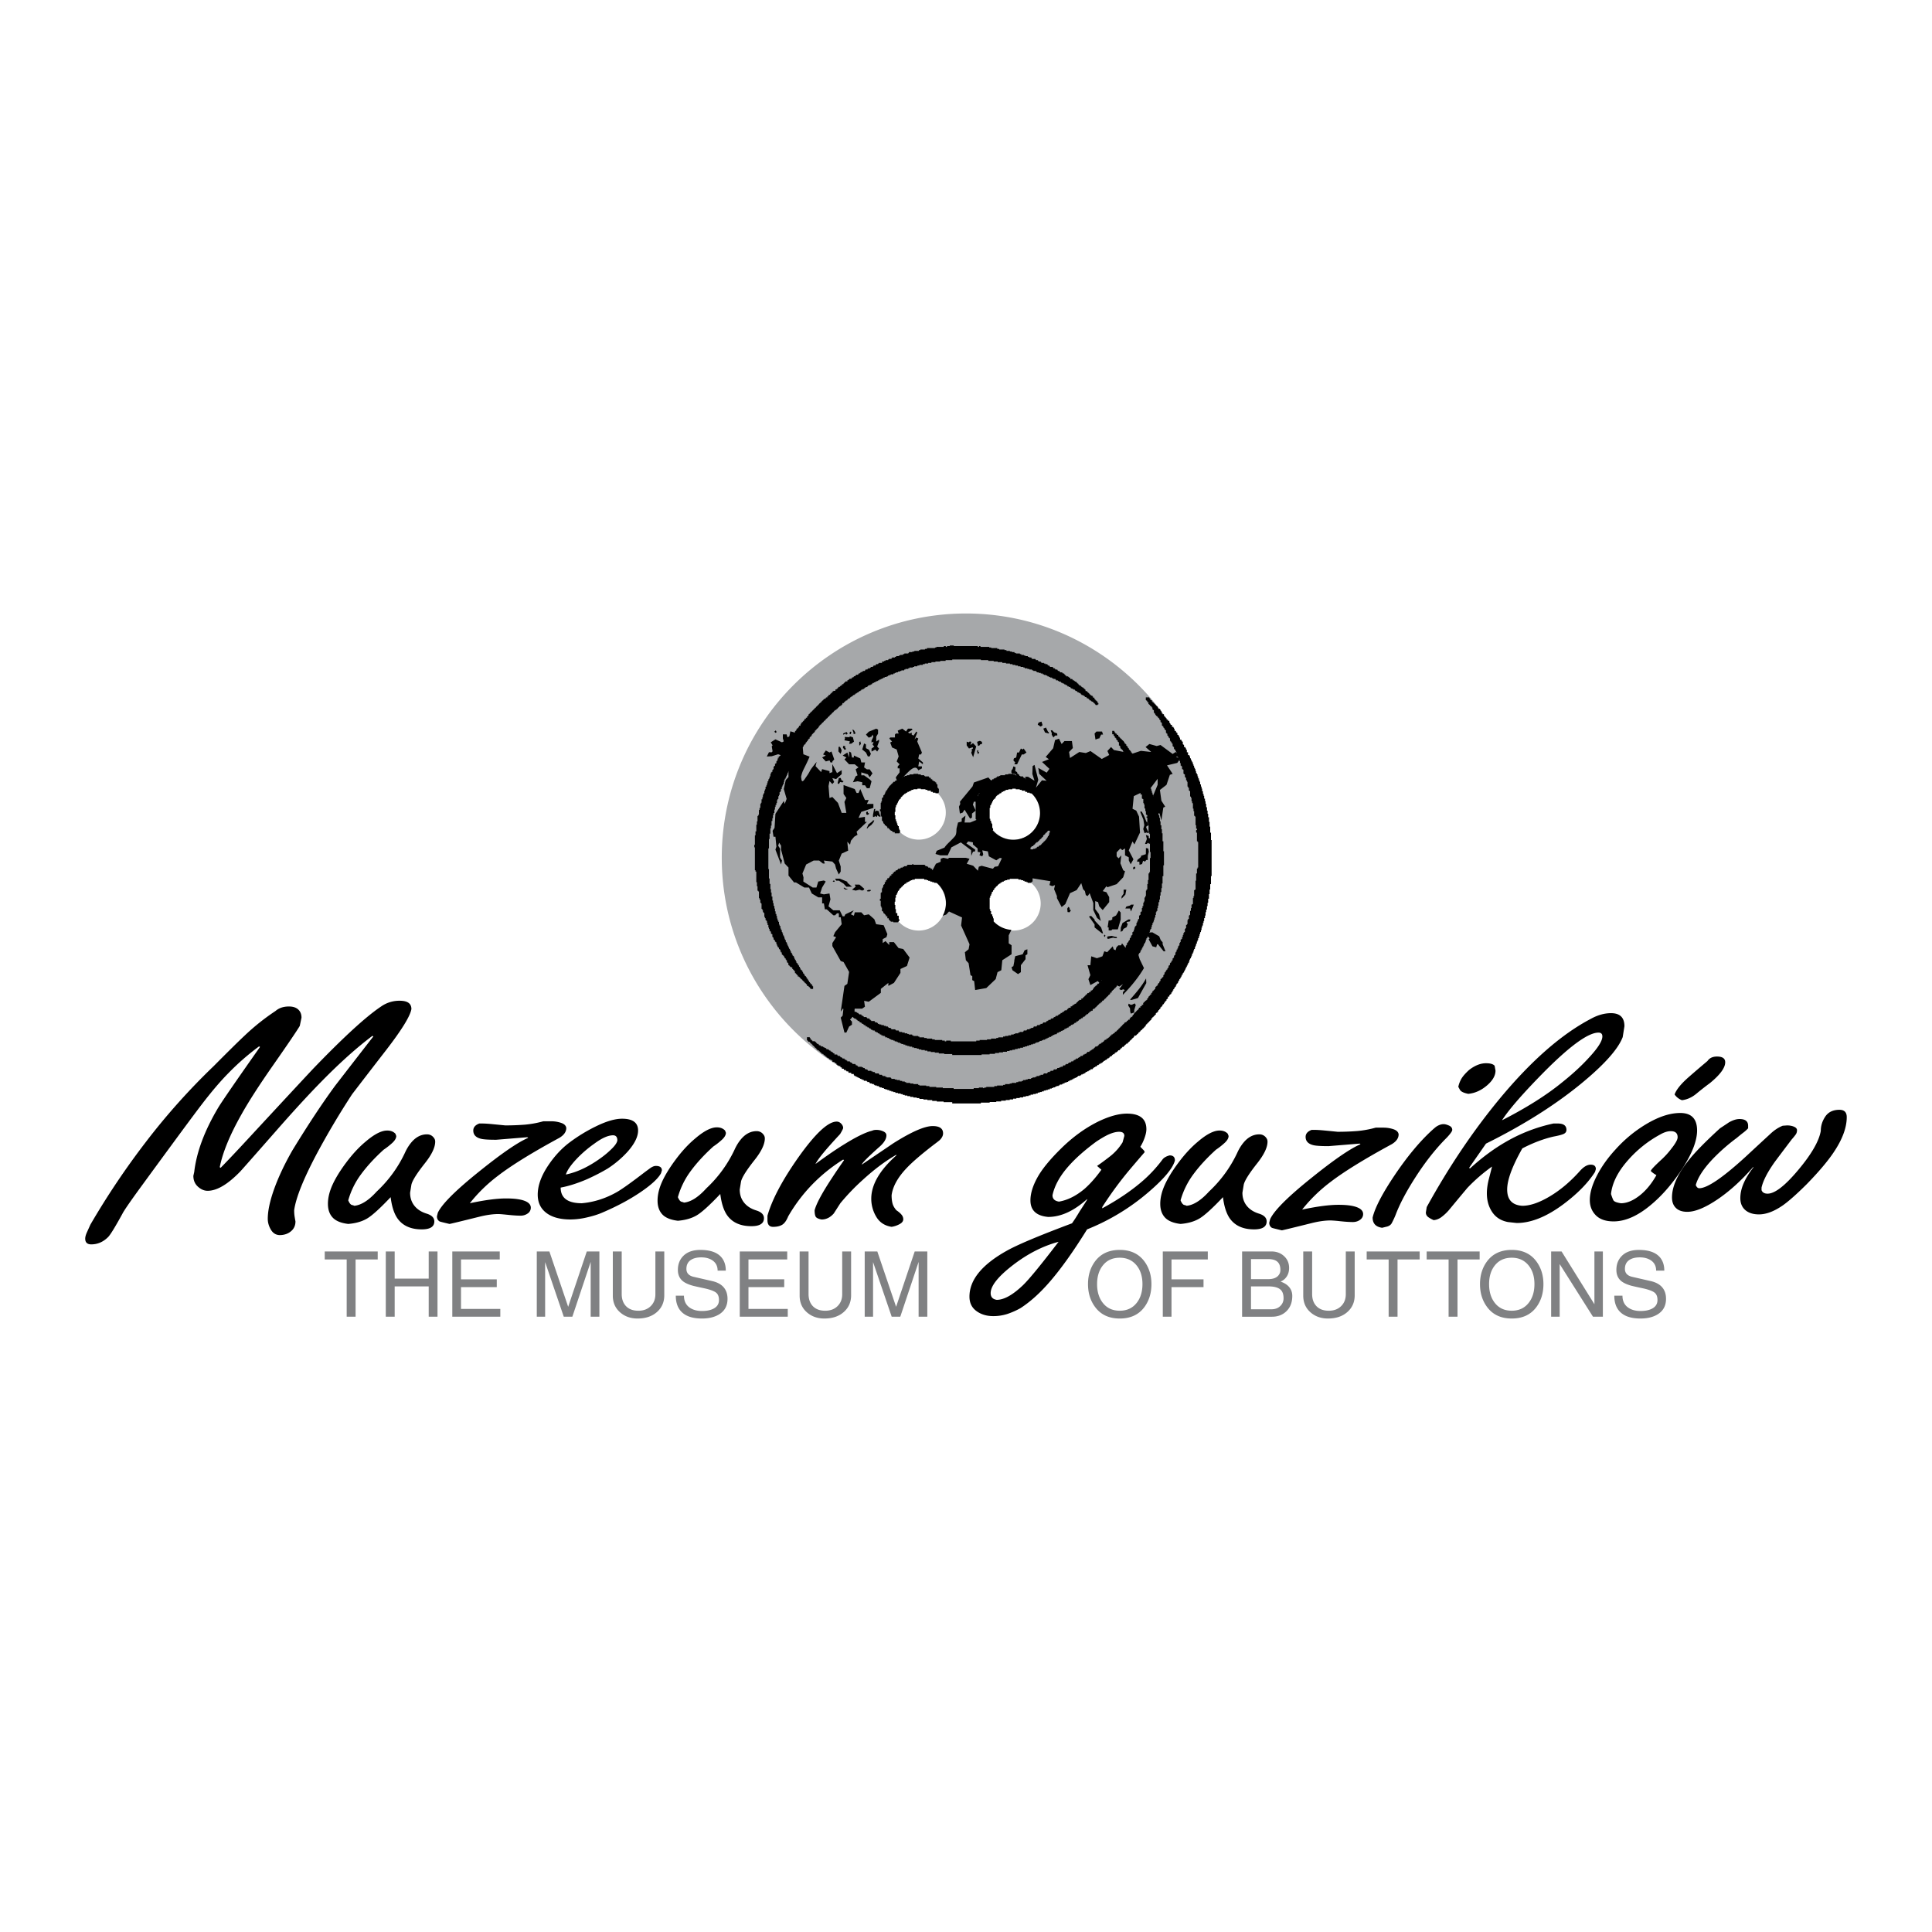
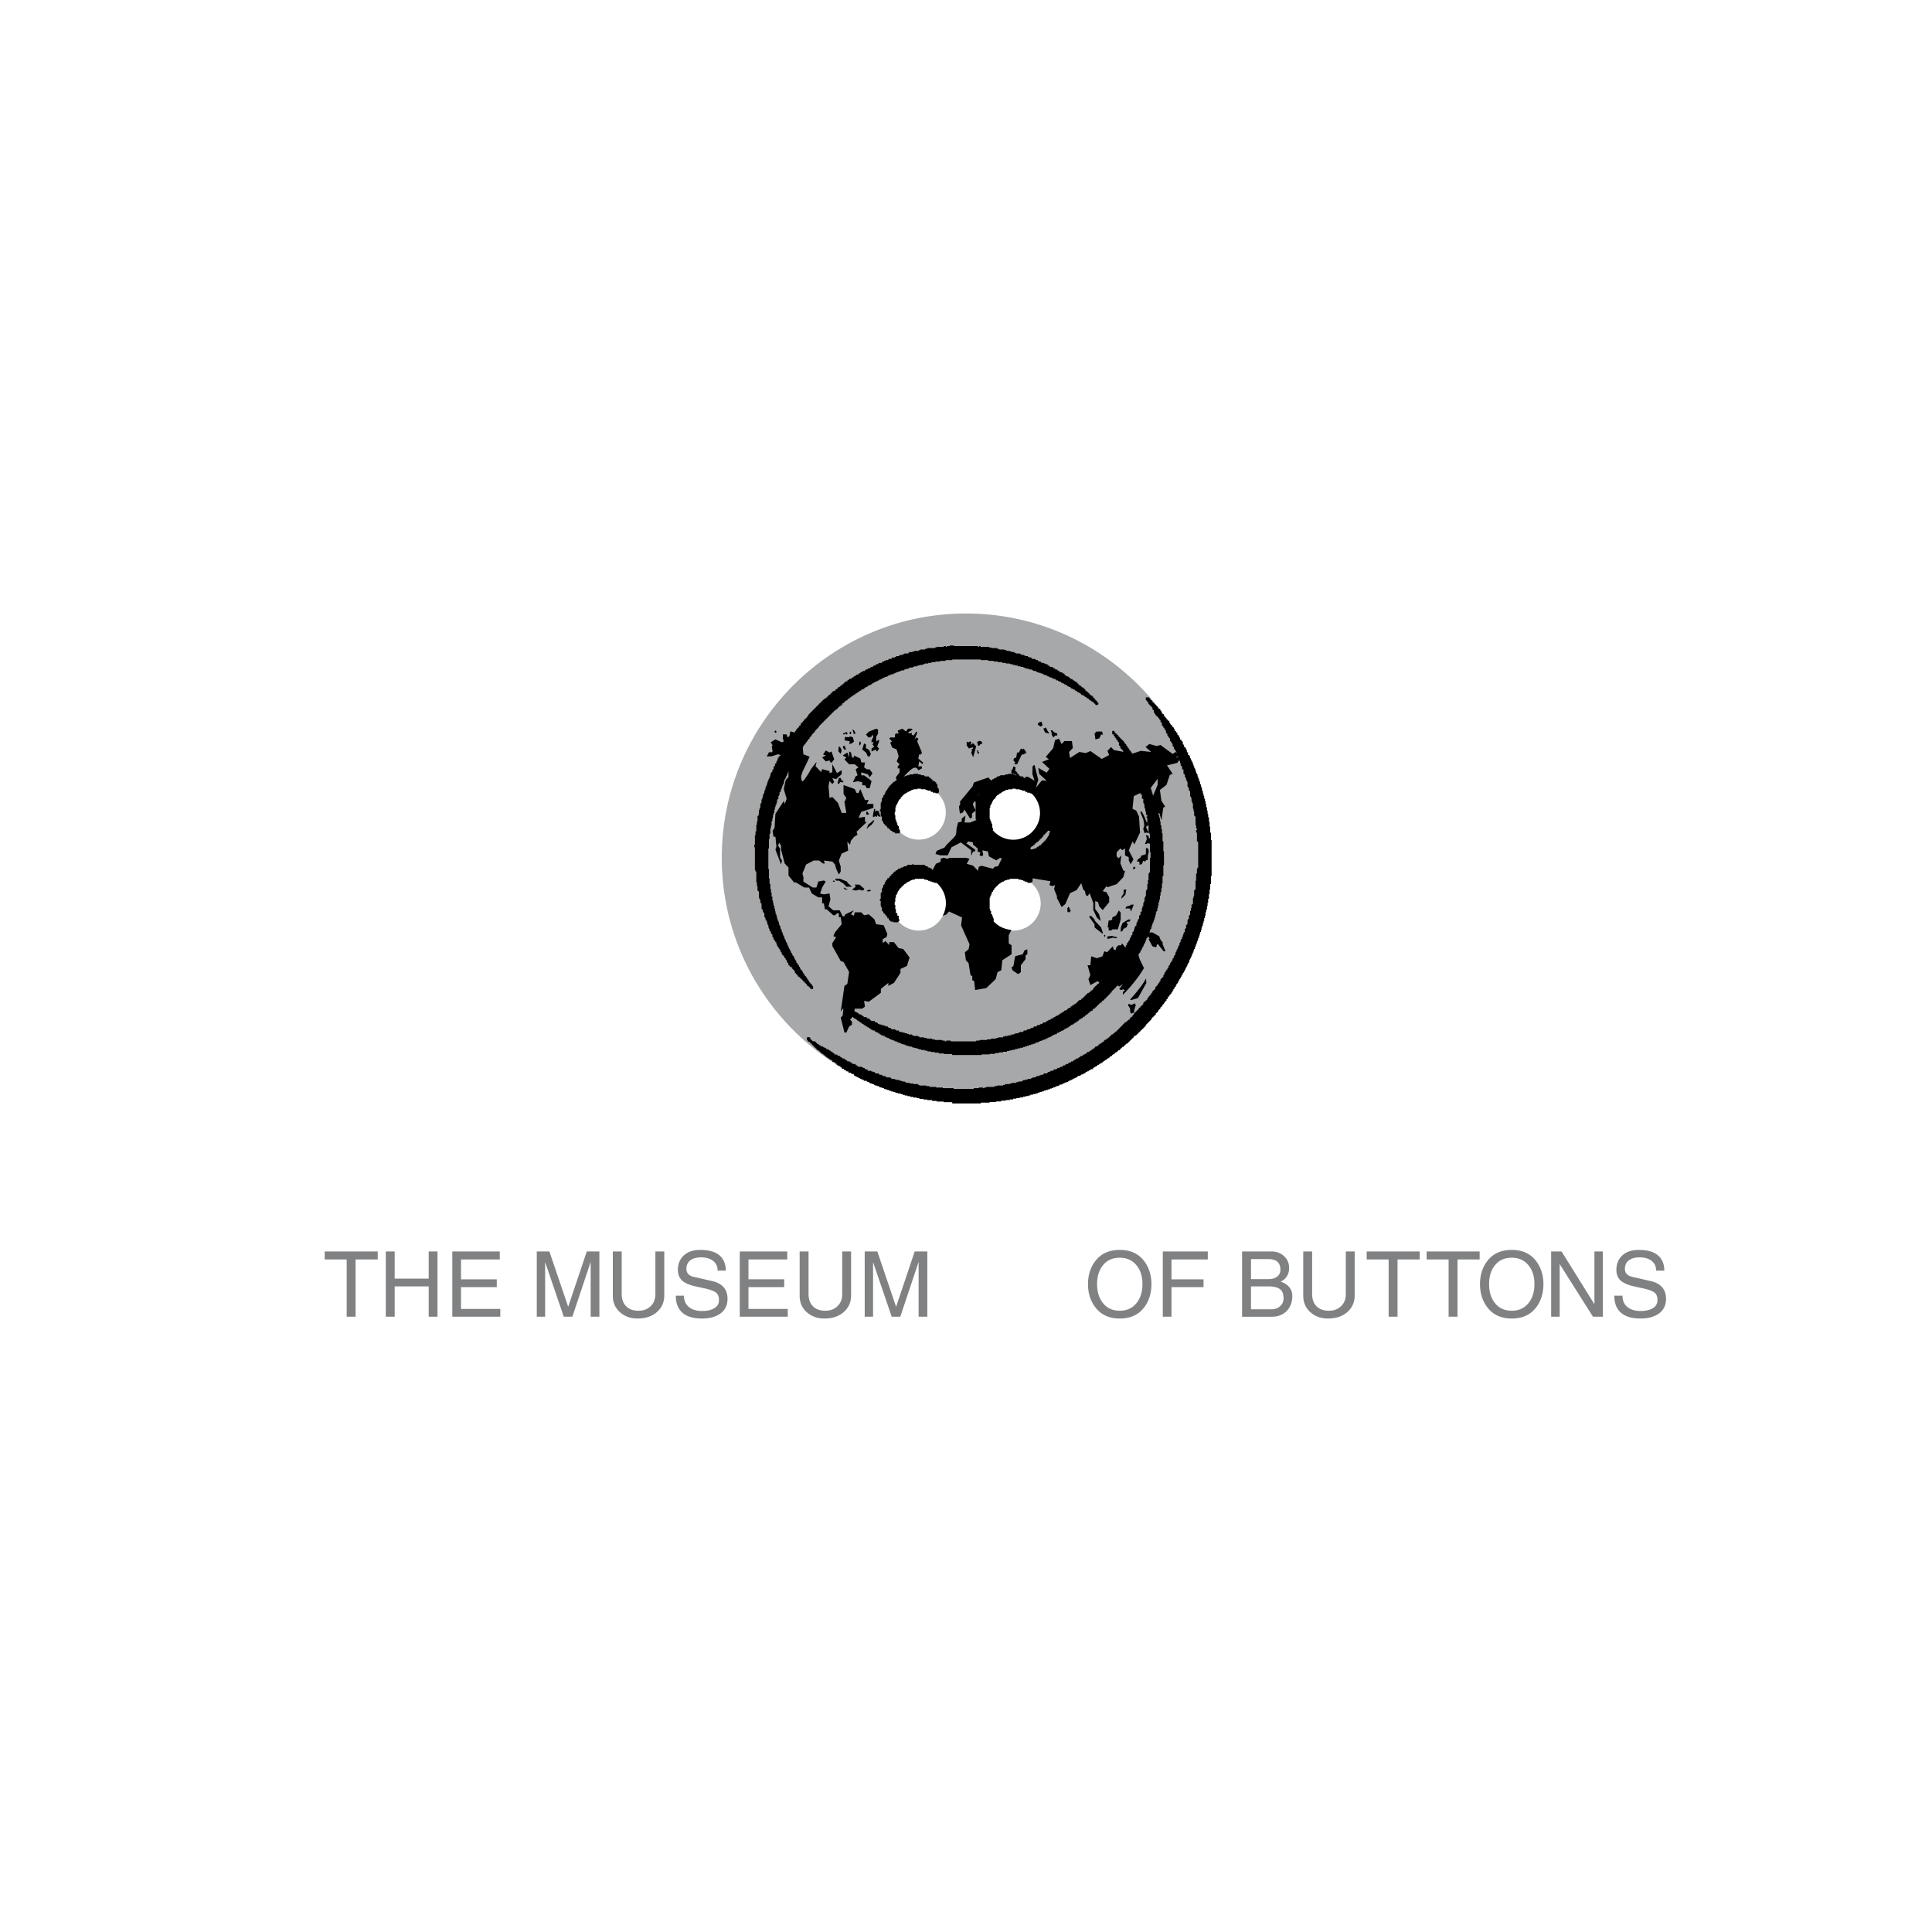
<svg xmlns="http://www.w3.org/2000/svg" width="2500" height="2500" viewBox="0 0 192.756 192.756">
  <g fill-rule="evenodd" clip-rule="evenodd">
    <path fill="#fff" d="M0 0h192.756v192.756H0V0z" />
    <path d="M32.398 125.656v-.797h5.287v.797h-2.208v5.713h-.888v-5.713h-2.191zm10.374 1.91v-2.707h.878v6.51h-.878v-3.025h-3.395v3.025h-.887v-6.51h.887v2.707h3.395zm7.144 3.024v.779h-4.79v-6.51h4.735v.797h-3.865v1.982h3.567v.779h-3.567v2.172h3.92v.001zm9.885.779h-.869V125.9l-1.827 5.465-.858.002-1.859-5.449v5.451h-.833v-6.51h1.258l1.874 5.521 1.856-5.521h1.258v6.51zm1.34-2.101v-4.408h.887v4.246c0 .494.137.889.408 1.186.296.32.712.48 1.25.48.513 0 .925-.152 1.236-.459.311-.305.466-.699.466-1.189v-4.264h.887v4.373c0 .682-.244 1.238-.733 1.67s-1.135.646-1.938.646c-.664 0-1.228-.191-1.692-.578-.514-.43-.771-.996-.771-1.703zm11.271-2.498h-.815c0-.453-.178-.797-.534-1.033-.296-.191-.661-.289-1.096-.289-.379 0-.693.066-.941.199-.362.193-.543.51-.543.951 0 .242.082.432.245.57.127.109.305.188.534.234l1.856.426c.459.115.809.305 1.05.57.277.303.417.697.417 1.186 0 .695-.284 1.215-.852 1.559-.452.271-1.017.406-1.693.406-.833 0-1.469-.18-1.91-.543-.47-.387-.706-.965-.706-1.738h.815c0 .537.196.939.588 1.205.32.217.724.326 1.213.326.428 0 .788-.066 1.077-.199.411-.188.616-.486.616-.896 0-.332-.093-.574-.28-.729-.188-.154-.552-.295-1.095-.422a66.735 66.735 0 0 1-1.186-.262c-.489-.133-.848-.299-1.078-.498-.308-.266-.462-.631-.462-1.096 0-.555.175-1.014.526-1.377.398-.41.971-.615 1.72-.615.996 0 1.701.254 2.118.76.277.34.416.773.416 1.305zm6.183 3.82v.779h-4.789v-6.51h4.735v.797h-3.866v1.982h3.567v.779h-3.567v2.172h3.92v.001zm1.186-1.322v-4.408h.888v4.246c0 .494.136.889.407 1.186.296.32.712.48 1.249.48.514 0 .925-.152 1.236-.459.311-.305.466-.699.466-1.189v-4.264h.888v4.373c0 .682-.245 1.238-.734 1.67-.488.432-1.134.646-1.937.646-.664 0-1.229-.191-1.693-.578-.513-.43-.77-.996-.77-1.703zm12.738 2.101h-.869V125.9l-1.827 5.465-.859.002-1.859-5.449v5.451h-.833v-6.51h1.258l1.874 5.521 1.856-5.521h1.258v6.51h.001zm21.465-3.25c0-.773-.199-1.4-.598-1.885-.418-.5-.973-.75-1.666-.75-.701 0-1.254.242-1.656.729-.404.486-.607 1.121-.607 1.906 0 .783.203 1.422.607 1.914.402.492.955.738 1.656.738.693 0 1.244-.246 1.652-.738.407-.492.612-1.131.612-1.914zm.895 0c0 .869-.223 1.617-.67 2.244-.566.791-1.396 1.186-2.488 1.186-1.094 0-1.922-.395-2.49-1.186-.453-.627-.68-1.375-.68-2.244 0-.863.225-1.605.67-2.229.568-.789 1.402-1.186 2.5-1.186 1.086 0 1.912.393 2.48 1.178.451.628.678 1.374.678 2.237zm2.002.299v2.951h-.869v-6.51h4.49v.797h-3.621v1.982h3.195v.779h-3.195v.001zm7.043 2.951v-6.51h2.934c.494 0 .91.154 1.248.461.338.309.508.703.508 1.186 0 .326-.078.607-.23.842a1.355 1.355 0 0 1-.621.518c.355.121.631.289.824.506.229.254.344.562.344.924 0 .646-.199 1.158-.598 1.539-.373.355-.848.535-1.42.535h-2.989v-.001zm.887-.742h2.037c.393 0 .699-.121.924-.363a1.03 1.03 0 0 0 .289-.732c0-.375-.09-.652-.271-.834-.234-.234-.646-.354-1.23-.354h-1.748v2.283h-.001zm0-3.006h1.711c.441 0 .768-.105.979-.318a.824.824 0 0 0 .244-.605c0-.361-.098-.633-.295-.811-.195-.178-.512-.268-.945-.268h-1.693v2.002h-.001zm5.214 1.647v-4.408h.887v4.246c0 .494.137.889.408 1.186.295.32.711.48 1.25.48.512 0 .924-.152 1.234-.459.311-.305.467-.699.467-1.189v-4.264h.887v4.373c0 .682-.244 1.238-.734 1.67-.488.432-1.133.646-1.936.646-.664 0-1.229-.191-1.693-.578-.514-.43-.77-.996-.77-1.703zm6.329-3.612v-.797h5.287v.797h-2.209v5.713h-.887v-5.713h-2.191zm5.984 0v-.797h5.287v.797h-2.209v5.713h-.889v-5.713h-2.189zm10.754 2.463c0-.773-.199-1.4-.598-1.885-.416-.5-.971-.75-1.666-.75-.699 0-1.252.242-1.656.729s-.605 1.121-.605 1.906c0 .783.201 1.422.605 1.914s.957.738 1.656.738c.695 0 1.244-.246 1.652-.738s.612-1.131.612-1.914zm.896 0c0 .869-.223 1.617-.67 2.244-.566.791-1.396 1.186-2.49 1.186-1.092 0-1.922-.395-2.488-1.186-.453-.627-.68-1.375-.68-2.244 0-.863.223-1.605.67-2.229.566-.789 1.4-1.186 2.498-1.186 1.088 0 1.914.393 2.48 1.178.454.628.68 1.374.68 2.237zm5.088 2.004v-5.264h.842v6.51h-.986l-3.322-5.252v5.252h-.852v-6.51h1.041l3.277 5.264zm6.971-3.353h-.814c0-.453-.178-.797-.535-1.033-.295-.191-.66-.289-1.094-.289-.381 0-.695.066-.941.199-.363.193-.545.51-.545.951 0 .242.082.432.246.57.127.109.305.188.533.234l1.855.426c.459.115.809.305 1.051.57.277.303.416.697.416 1.186 0 .695-.283 1.215-.852 1.559-.451.271-1.016.406-1.691.406-.834 0-1.471-.18-1.91-.543-.471-.387-.707-.965-.707-1.738h.814c0 .537.197.939.59 1.205.318.217.723.326 1.213.326.428 0 .787-.066 1.076-.199.41-.188.615-.486.615-.896 0-.332-.092-.574-.279-.729s-.553-.295-1.096-.422a70.885 70.885 0 0 1-1.186-.262c-.49-.133-.848-.299-1.078-.498-.309-.266-.461-.631-.461-1.096 0-.555.174-1.014.525-1.377.396-.41.971-.615 1.719-.615.996 0 1.701.254 2.119.76.278.34.417.773.417 1.305z" fill="#808183" />
-     <path d="M22.013 116.514c.69-.699 1.77-1.844 3.237-3.436 3.28-3.541 5.279-5.693 5.999-6.457 3.021-3.139 5.28-5.207 6.776-6.205a3.166 3.166 0 0 1 1.855-.572c.777 0 1.166.275 1.166.828-.115.699-.95 2.057-2.503 4.072a1065.8 1065.8 0 0 0-3.409 4.422 79.633 79.633 0 0 0-3.497 5.885c-1.352 2.545-2.115 4.443-2.288 5.695 0 .232.015.439.043.619.029.182.058.346.086.494 0 .359-.115.658-.345.891-.316.318-.734.477-1.251.477-.375-.02-.662-.207-.864-.557s-.302-.705-.302-1.064c0-.807.216-1.809.647-3.008.432-1.197 1.036-2.475 1.813-3.832 1.554-2.545 2.978-4.699 4.273-6.459 1.641-2.121 2.906-3.754 3.798-4.898l-.087-.064c-1.553 1.166-3.236 2.672-5.049 4.518-1.295 1.314-2.834 2.99-4.618 5.027-2.216 2.523-3.396 3.859-3.539 4.008-1.237 1.271-2.316 1.908-3.237 1.908-.345 0-.669-.139-.972-.414-.302-.275-.453-.635-.453-1.08l.086-.383c.23-1.994 1.036-4.146 2.417-6.457.374-.615 1.755-2.621 4.143-6.014l-.086-.064a24.789 24.789 0 0 0-3.064 2.674c-.777.783-1.655 1.812-2.633 3.086-.489.637-1.381 1.834-2.676 3.594a1880.97 1880.97 0 0 0-3.496 4.771c-1.036 1.422-1.625 2.281-1.77 2.578-.72 1.314-1.194 2.088-1.424 2.322-.489.488-1.05.732-1.683.732-.403 0-.604-.191-.604-.574 0-.168.058-.381.173-.635l.345-.764a77.83 77.83 0 0 1 5.481-8.176 66.487 66.487 0 0 1 6.819-7.637c1.41-1.42 2.431-2.428 3.064-3.021a22.484 22.484 0 0 1 3.107-2.48c.345-.299.791-.447 1.338-.447.403 0 .712.102.928.303.216.201.324.473.324.812l-.173.826c-.316.529-1.187 1.812-2.611 3.85-1.424 2.035-2.496 3.701-3.216 4.994-1.15 2.037-1.87 3.787-2.157 5.25l.089.062zm16.962 2.927c-1.043 1.104-1.82 1.809-2.323 2.115-.511.309-1.144.494-1.906.557-.719-.084-1.237-.297-1.554-.637-.317-.338-.475-.795-.475-1.367 0-.594.151-1.225.453-1.893.302-.668.762-1.416 1.381-2.242.619-.828 1.259-1.518 1.921-2.068.863-.742 1.583-1.113 2.158-1.113.345 0 .618.105.819.316l.086.225c0 .211-.123.434-.367.668a6.938 6.938 0 0 1-.885.699c-.892.807-1.64 1.617-2.244 2.434a7.945 7.945 0 0 0-1.295 2.625c.115.275.237.43.367.461s.208.059.238.08c.69-.064 1.438-.541 2.244-1.432a12.582 12.582 0 0 0 2.805-3.85c.201-.445.446-.828.734-1.146.431-.465.921-.699 1.468-.699.287 0 .518.117.69.35a.586.586 0 0 1 .129.383c0 .572-.345 1.293-1.036 2.162-.806 1.02-1.251 1.729-1.338 2.133l-.129.795c0 .508.144.943.432 1.305.287.359.69.619 1.208.779.518.158.777.418.777.779 0 .529-.417.795-1.252.795-1.093 0-1.898-.361-2.417-1.082-.344-.489-.574-1.198-.689-2.132zm7.899.606c1.496-.32 2.705-.479 3.625-.479.806 0 1.417.08 1.835.238.417.16.625.387.625.684a.684.684 0 0 1-.302.574 1.204 1.204 0 0 1-.733.223c-.316 0-.727-.027-1.23-.08s-.828-.08-.971-.08c-.547 0-1.166.086-1.856.256-1.956.486-2.963.73-3.021.73-.633-.148-.964-.232-.993-.254-.173-.107-.259-.275-.259-.51l.086-.349c.403-.869 1.798-2.258 4.186-4.168 2.216-1.781 3.828-2.885 4.834-3.309l-.086-.062-3.107.254c-.748 0-1.251-.031-1.511-.096-.518-.127-.776-.402-.776-.826 0-.318.201-.553.604-.701h.215c.288 0 .647.021 1.079.064l1.295.127c.69 0 1.338-.027 1.942-.074a10.244 10.244 0 0 0 1.855-.34h.777c.345 0 .676.053.993.16.315.105.488.275.518.508 0 .383-.23.711-.691.986-2.733 1.484-4.777 2.746-6.128 3.787-1.065.805-2 1.717-2.805 2.737zm9.063-1.561c0 1.039.705 1.561 2.115 1.561 1.208-.107 2.374-.479 3.496-1.115.518-.297 1.453-.965 2.805-2.004.202-.148.36-.264.475-.35.23-.17.432-.254.604-.254.403 0 .604.148.604.445l-.086.285c-.288.531-.972 1.162-2.051 1.893-1.079.732-2.338 1.406-3.776 2.021-.432.191-.95.355-1.554.492a7.372 7.372 0 0 1-1.64.207c-1.036 0-1.841-.217-2.417-.652-.575-.434-.863-1.043-.863-1.828 0-.912.359-1.898 1.079-2.959.633-.934 1.353-1.697 2.158-2.291a16.344 16.344 0 0 1 2.503-1.527c1.064-.529 1.957-.795 2.676-.795 1.064 0 1.597.393 1.597 1.178 0 .615-.345 1.314-1.036 2.1a10.167 10.167 0 0 1-1.985 1.686c-.604.361-1.28.711-2.028 1.051-.978.423-1.87.708-2.676.856zm.518-1.304c1.151-.232 2.346-.805 3.583-1.717.375-.275.72-.572 1.036-.891.317-.318.489-.584.519-.795 0-.34-.144-.51-.432-.51-.489 0-1.107.275-1.856.828-.604.424-1.165.9-1.683 1.43-.634.659-1.023 1.209-1.167 1.655zm15.408 1.941c-1.043 1.104-1.82 1.809-2.324 2.115-.511.309-1.144.494-1.906.557-.719-.084-1.238-.297-1.554-.635-.316-.34-.475-.797-.475-1.369 0-.594.151-1.225.453-1.893s.763-1.416 1.381-2.242c.619-.828 1.259-1.518 1.921-2.068.863-.742 1.583-1.113 2.158-1.113.345 0 .619.105.82.318l.086.223c0 .211-.122.434-.367.668a6.699 6.699 0 0 1-.885.699c-.892.807-1.64 1.617-2.244 2.434a7.942 7.942 0 0 0-1.294 2.625c.115.275.237.43.367.461s.209.059.237.08c.69-.064 1.438-.541 2.244-1.432a12.585 12.585 0 0 0 2.806-3.85c.201-.445.446-.828.734-1.145.431-.467.92-.701 1.467-.701.288 0 .518.117.69.35a.591.591 0 0 1 .129.383c0 .572-.345 1.293-1.036 2.162-.806 1.02-1.251 1.73-1.338 2.133l-.13.795c0 .51.145.943.432 1.305.288.359.69.619 1.208.779.518.158.777.418.777.779 0 .529-.417.795-1.251.795-1.094 0-1.899-.361-2.417-1.082-.344-.486-.573-1.197-.689-2.131zm9.496-2.99c1.122-.826 2.1-1.496 2.935-2.004 1.064-.658 1.913-1.082 2.546-1.273.086-.021.172-.047.259-.08.086-.031.201-.047.345-.047.23 0 .454.047.669.143.215.096.324.229.324.398 0 .361-.23.742-.691 1.145-1.122.998-1.712 1.592-1.77 1.783l3.151-2.133c1.813-1.145 3.122-1.717 3.928-1.717.69 0 1.036.242 1.036.73 0 .213-.101.424-.302.637-.057.064-.273.232-.647.51-1.208.932-2.086 1.686-2.633 2.258-.92.955-1.438 1.877-1.554 2.768 0 .297.029.562.086.797.057.232.187.465.388.699.23.154.403.303.518.445a.697.697 0 0 1 .173.445c0 .201-.122.365-.374.498a2.422 2.422 0 0 1-.792.266c-.69-.107-1.201-.445-1.532-1.008a3.493 3.493 0 0 1-.496-1.793c0-1.398.834-2.842 2.503-4.326v-.064c-1.079.615-2.201 1.455-3.359 2.514a21.864 21.864 0 0 0-2.229 2.324c-.381.592-.597.932-.654 1.018-.353.402-.756.604-1.223.604-.316-.062-.511-.158-.583-.285-.071-.129-.107-.34-.107-.637.172-.658.748-1.729 1.726-3.213.374-.574.777-1.168 1.209-1.783l-.087-.062a16.567 16.567 0 0 0-3.172 2.576 16.162 16.162 0 0 0-2.309 3.086c-.173.424-.374.705-.604.844-.23.139-.533.207-.907.207s-.561-.223-.561-.668v-.445c.46-1.613 1.482-3.543 3.064-5.791 1.697-2.396 2.978-3.596 3.842-3.596.172 0 .323.07.452.207.13.139.194.281.194.43 0 .064-.101.266-.302.605-.749.805-1.31 1.438-1.684 1.893s-.633.819-.776 1.095zm24.256 7.762c-1.584.424-3.107 1.205-4.576 2.34-1.467 1.135-2.201 2.062-2.201 2.783 0 .381.201.604.605.668.719 0 1.582-.477 2.59-1.432.604-.572 1.797-2.025 3.582-4.359zm4.272-7.19l-.432-.381c.404-.275.842-.6 1.316-.971a5.249 5.249 0 0 0 1.23-1.385l.174-.635c0-.277-.174-.414-.52-.414-.258 0-.561.068-.906.207-.344.137-.805.396-1.381.779-1.15.848-2.07 1.664-2.762 2.449-.863.975-1.395 1.941-1.598 2.895 0 .361.217.574.648.637.863-.148 1.711-.572 2.547-1.273.576-.508 1.137-1.144 1.684-1.908zm-8.071 13.807a7.482 7.482 0 0 1-1.338.59 4.546 4.546 0 0 1-1.381.207c-.662 0-1.223-.17-1.684-.51-.46-.34-.69-.816-.69-1.432 0-1.654 1.222-3.172 3.669-4.549 1.035-.594 3.223-1.518 6.561-2.768.229-.318.488-.723.775-1.209a40.8 40.8 0 0 0 .734-1.146v-.062c-1.322 1.188-2.617 1.781-3.885 1.781-1.18-.105-1.77-.658-1.77-1.654 0-.68.23-1.438.691-2.275s1.258-1.812 2.395-2.926c1.137-1.115 2.338-1.988 3.605-2.625 1.121-.551 2.1-.828 2.934-.828 1.295 0 1.943.52 1.943 1.559 0 .234-.059.516-.174.844-.115.33-.258.631-.432.906l.346.352c.059.084.086.148.086.189-.316.361-.834.965-1.553 1.814a36.13 36.13 0 0 0-2.676 3.658v.127c1.604-.869 2.971-1.803 4.107-2.799a13.462 13.462 0 0 0 1.877-2.037c.143-.211.395-.359.74-.445.354 0 .525.17.525.51-.201.764-1.064 1.803-2.59 3.117a21.793 21.793 0 0 1-6.172 3.754c-1.381 2.227-2.646 3.998-3.797 5.312-.945 1.082-1.896 1.931-2.846 2.545zm20.2-11.071c-1.043 1.104-1.82 1.809-2.324 2.115-.51.309-1.143.494-1.906.557-.719-.084-1.236-.297-1.553-.637-.316-.338-.475-.795-.475-1.367 0-.594.15-1.225.453-1.893.301-.668.762-1.416 1.381-2.242.619-.828 1.26-1.518 1.92-2.068.863-.742 1.584-1.113 2.158-1.113.346 0 .619.105.82.316l.086.225c0 .211-.121.434-.367.668a6.868 6.868 0 0 1-.885.699c-.891.807-1.639 1.617-2.244 2.434a7.984 7.984 0 0 0-1.295 2.625c.115.275.238.43.367.461a.837.837 0 0 1 .238.08c.689-.064 1.438-.541 2.244-1.432a12.565 12.565 0 0 0 2.805-3.85c.201-.445.447-.828.734-1.146.432-.465.92-.699 1.467-.699a.82.82 0 0 1 .691.35.591.591 0 0 1 .129.383c0 .572-.346 1.293-1.035 2.162-.807 1.02-1.252 1.729-1.338 2.133l-.131.795c0 .508.145.943.432 1.305.289.359.691.619 1.209.779.518.158.777.418.777.779 0 .529-.418.795-1.252.795-1.094 0-1.898-.361-2.418-1.082-.343-.489-.573-1.198-.688-2.132zm7.898 1.241c1.496-.318 2.705-.477 3.625-.477.807 0 1.418.078 1.834.238.418.158.627.387.627.684 0 .234-.102.424-.303.572s-.445.225-.732.225c-.318 0-.729-.027-1.23-.08a12.53 12.53 0 0 0-.973-.08c-.547 0-1.164.084-1.855.254-1.957.488-2.963.732-3.021.732-.633-.148-.963-.232-.992-.254-.172-.107-.26-.277-.26-.51l.088-.35c.402-.869 1.797-2.26 4.186-4.168 2.215-1.781 3.828-2.885 4.834-3.309l-.086-.062-3.107.254c-.748 0-1.252-.033-1.512-.096-.518-.127-.775-.402-.775-.826 0-.32.201-.553.604-.701h.217c.287 0 .646.021 1.078.064.432.041.863.084 1.295.127.689 0 1.338-.027 1.941-.074a10.28 10.28 0 0 0 1.857-.34h.775c.346 0 .676.053.994.158.316.107.488.277.518.51 0 .383-.23.711-.691.986-2.732 1.484-4.775 2.746-6.129 3.785-1.067.808-2 1.72-2.807 2.738zm12.861-7.827c.23-.211.402-.359.518-.445.26-.17.504-.254.734-.254.145 0 .324.047.539.143.217.096.324.238.324.43 0 .086-.072.217-.217.398a5.37 5.37 0 0 1-.475.523c-1.035 1.061-2.021 2.318-2.955 3.771-.936 1.451-1.605 2.719-2.008 3.801a8.55 8.55 0 0 1-.389.828c-.086.148-.23.254-.432.318l-.518.127c-.633-.086-.949-.426-.949-1.02.23-.975.957-2.375 2.18-4.199 1.225-1.821 2.441-3.296 3.648-4.421zm3.799-6.107c.576-.445 1.137-.668 1.684-.668.432 0 .719.084.861.254l.088.479c0 .508-.289 1.006-.863 1.494-.576.488-1.193.764-1.855.826-.432-.084-.705-.211-.82-.381l-.174-.318c.059-.275.158-.541.303-.795s.401-.551.776-.891zm3.28 5.025c2.445-1.25 4.445-2.512 6-3.785 1.064-.848 1.971-1.686 2.719-2.514.863-.934 1.295-1.621 1.295-2.066 0-.256-.129-.383-.389-.383-1.006 0-2.791 1.283-5.352 3.85-2.158 2.184-3.582 3.818-4.273 4.898zm-.993 4.614a16.84 16.84 0 0 0-2.461 2.131 421 421 0 0 0-1.855 2.229 4.658 4.658 0 0 1-.777.715c-.23.16-.475.25-.732.271a2.974 2.974 0 0 1-.475-.256c-.203-.127-.303-.297-.303-.508l.086-.541c2.217-4.029 4.662-7.656 7.338-10.881 3.107-3.732 6.113-6.361 9.02-7.889.691-.383 1.367-.574 2.029-.574.893 0 1.338.436 1.338 1.305l-.172 1.082c-.461 1.209-1.857 2.768-4.188 4.678-2.619 2.141-5.77 4.125-9.451 5.949l-1.684 2.416.086.064c1.209-1.104 2.432-2.004 3.668-2.705a16.16 16.16 0 0 1 4.662-1.781h.432c.574 0 .863.213.863.637 0 .191-.102.328-.303.414-.201.084-.533.17-.992.254-1.008.234-2.043.625-3.107 1.178-1.008 1.781-1.512 3.148-1.512 4.104 0 1.018.504 1.559 1.512 1.623.775 0 1.689-.312 2.74-.939 1.051-.625 2.051-1.469 3-2.529.375-.424.734-.635 1.078-.635.346 0 .518.146.518.445l-.086.285c-.689 1.082-1.727 2.143-3.107 3.182-1.697 1.273-3.266 1.908-4.703 1.908l-.863-.094c-.691-.129-1.217-.457-1.576-.988-.359-.529-.539-1.154-.539-1.877 0-.445.072-.943.215-1.494.143-.554.245-.945.301-1.179zm16.401.859c-.258-.148-.445-.287-.561-.414 0-.105.346-.477 1.035-1.113a7.99 7.99 0 0 0 1.037-1.145c.172-.213.316-.42.432-.621s.172-.365.172-.492c0-.404-.23-.605-.689-.605-.318 0-.678.117-1.08.35a11.63 11.63 0 0 0-3.236 2.609c-.979 1.125-1.525 2.227-1.641 3.309.086.275.166.482.236.621.072.137.324.238.756.303.576 0 1.188-.25 1.834-.748.648-.501 1.216-1.185 1.705-2.054zm2.373-6.203c1.123 0 1.684.582 1.684 1.75 0 .465-.107.996-.322 1.59-.217.594-.555 1.262-1.016 2.004-.979 1.527-2.027 2.768-3.15 3.723-1.352 1.166-2.633 1.75-3.84 1.75-.777 0-1.367-.201-1.771-.605-.402-.402-.604-.912-.604-1.527 0-.699.23-1.5.691-2.4.459-.902 1.078-1.777 1.855-2.625a13.232 13.232 0 0 1 3.021-2.514c1.266-.765 2.417-1.146 3.452-1.146zm2.72-5.186c.201-.297.518-.445.949-.445.547 0 .82.189.82.572 0 .551-.504 1.24-1.512 2.068-.459.338-.912.693-1.359 1.064-.445.371-.928.59-1.445.652a1.569 1.569 0 0 1-.734-.572c.174-.488.648-1.07 1.426-1.75.604-.528 1.223-1.059 1.855-1.589zm4.575 10.625v-.064c-1.166 1.338-2.352 2.418-3.574 3.246-1.223.826-2.23 1.24-3.016 1.24-.488 0-.869-.127-1.129-.381-.266-.256-.395-.605-.395-1.051 0-1.082.547-2.311 1.641-3.689.66-.828 1.711-1.898 3.15-3.213.518-.34.805-.531.863-.574.402-.232.762-.35 1.078-.35.574 0 .863.223.863.668v.256a3.437 3.437 0 0 1-.496.445c-.244.189-.453.359-.627.508a18.878 18.878 0 0 0-2.459 2.164c-.893.955-1.439 1.803-1.641 2.545.086.211.201.318.346.318.805 0 2.373-1.072 4.705-3.213.775-.721 1.568-1.453 2.373-2.195.402-.383.82-.658 1.252-.828l.432-.031c.258 0 .488.043.689.127.201.086.303.201.303.35s-.035.281-.107.398c-.08.117-.217.291-.424.525-.562.742-1.123 1.484-1.678 2.227-.74 1.039-1.18 1.898-1.33 2.576v.256c.086.232.287.35.604.35.721 0 1.742-.791 3.064-2.371 1.324-1.58 2.072-2.879 2.244-3.896 0-.51.152-.986.453-1.432.303-.445.771-.668 1.404-.668.488 0 .732.244.732.732 0 1.059-.445 2.248-1.338 3.562-.604.891-1.496 1.939-2.676 3.148-1.006.998-1.797 1.697-2.373 2.1-.863.596-1.654.893-2.375.893-.574 0-1.027-.145-1.359-.43-.33-.287-.496-.686-.496-1.193 0-.467.107-.955.324-1.463.217-.51.541-1.041.973-1.592z" />
    <path d="M96.378 61.208c13.42 0 24.368 10.946 24.368 24.367s-10.947 24.367-24.368 24.367-24.367-10.945-24.367-24.367 10.947-24.367 24.367-24.367zm4.813 26.36a2.576 2.576 0 0 1 2.57 2.57 2.576 2.576 0 0 1-2.57 2.571 2.576 2.576 0 0 1-2.572-2.571 2.575 2.575 0 0 1 2.572-2.57zm0 0a2.576 2.576 0 0 1 2.57 2.57 2.576 2.576 0 0 1-2.57 2.571 2.576 2.576 0 0 1-2.572-2.571 2.575 2.575 0 0 1 2.572-2.57zm0-9.067a2.576 2.576 0 0 1 2.57 2.571 2.576 2.576 0 0 1-2.57 2.571 2.576 2.576 0 0 1-2.572-2.571 2.576 2.576 0 0 1 2.572-2.571zm0 0a2.576 2.576 0 0 1 2.57 2.571 2.576 2.576 0 0 1-2.57 2.571 2.576 2.576 0 0 1-2.572-2.571 2.576 2.576 0 0 1 2.572-2.571zm-9.526 9.067a2.576 2.576 0 0 1 2.571 2.57 2.576 2.576 0 0 1-2.571 2.571 2.575 2.575 0 0 1-2.571-2.571 2.575 2.575 0 0 1 2.571-2.57zm0 0a2.576 2.576 0 0 1 2.571 2.57 2.576 2.576 0 0 1-2.571 2.571 2.575 2.575 0 0 1-2.571-2.571 2.575 2.575 0 0 1 2.571-2.57zm0-9.067a2.576 2.576 0 0 1 2.571 2.571 2.576 2.576 0 0 1-2.571 2.571 2.575 2.575 0 0 1-2.571-2.571 2.575 2.575 0 0 1 2.571-2.571zm0 0a2.576 2.576 0 0 1 2.571 2.571 2.576 2.576 0 0 1-2.571 2.571 2.575 2.575 0 0 1-2.571-2.571 2.575 2.575 0 0 1 2.571-2.571zm-.004-.134c1.488 0 2.702 1.214 2.702 2.702s-1.213 2.702-2.702 2.702-2.702-1.214-2.702-2.702 1.214-2.702 2.702-2.702zm9.466 0c1.488 0 2.703 1.214 2.703 2.702s-1.215 2.702-2.703 2.702c-1.486 0-2.701-1.214-2.701-2.702s1.215-2.702 2.701-2.702zm-9.466 9.072a2.707 2.707 0 0 1 2.702 2.701c0 1.488-1.213 2.702-2.702 2.702s-2.702-1.214-2.702-2.702a2.707 2.707 0 0 1 2.702-2.701zm9.466 0a2.707 2.707 0 0 1 2.703 2.701 2.708 2.708 0 0 1-2.703 2.702 2.708 2.708 0 0 1-2.701-2.702 2.707 2.707 0 0 1 2.701-2.701z" fill="#a6a8aa" />
    <path d="M95.004 110.041v-.08h-.859v-.061h-.679v-.061h-.46v-.08h-.479v-.059h-.4v-.061h-.4v-.08h-.26v-.059h-.34v-.059h-.32v-.08h-.28v-.061h-.26v-.059h-.199v-.08h-.2v-.061h-.28v-.061h-.26v-.08h-.2v-.059h-.2v-.061h-.198v-.08h-.2v-.061h-.2v-.061h-.14v-.078h-.2v-.061h-.2v-.061h-.12v-.08h-.2v-.059h-.2v-.061h-.08v-.08h-.199v-.061h-.2v-.059h-.06v-.08h-.2v-.061h-.06v-.061h-.279v-.08h-.121v-.059h-.14v-.061h-.14v-.08h-.139v-.061h-.121v-.059h-.14v-.08h-.14v-.061h-.06v-.141h-.26v-.119h-.28v-.141h-.2v-.059h-.06v-.08h-.2v-.121h-.2v-.139h-.14v-.141h-.2v-.059h-.12v-.08h-.08v-.121h-.12v-.08h-.08v-.059h-.199v-.141h-.061v-.061h-.14v-.059h-.12v-.08h-.08v-.061h-.12v-.061h-.08v-.08h-.12v-.119h-.14v-.08h-.06v-.061h-.14v-.059h-.06v-.08h-.08v-.061h-.06v-.061h-.08v-.08h-.12v-.059h-.08v-.061h-.06v-.08h-.06v-.059h-.08v-.061h-.061v-.08h-.06v-.061h-.08v-.059h-.06v-.08h-.06v-.061h-.08v-.061h-.06v-.08h-.06v-.059h-.14v-.061h-.06v-.08h-.08v-.32h.28v.061h.06v.139h.06v.061h.08v.061h.06v.08h.26v.061h.08v.059h.06v.08h.06v.061h.14v.061h.061v.08h.14v.059h.08v.061h.2v.08h.12v.061h.14v.059h.06v.08h.2v.061h.08v.059h.12v.08h.08v.061h.12v.061h.08v.08h.12v.119h.28v.08h.061v.061h.2v.059h.06v.08h.14v.061h.06v.061h.2v.08h.08v.059h.12v.061h.08v.08h.26v.061h.06v.059h.14v.08h.061v.061h.279v.061h.06v.08h.14v.059h.06v.08h.4v.061h.14v.061h.14v.078h.06v.061h.2v.061h.06v.08h.339v.059h.14v.061h.2v.08h.06v.061h.34v.059h.06v.08h.259v.061h.081v.061h.259v.08h.14v.059h.399v.061h.06v.08h.34v.061h.2v.059h.32v.08h.22v.061h.26v.061h.14v.08h.4v.059h.32v.061h.479v.08h.12v.061h.679v.059h.32v.08h.68v.061h.659v.061h1.079v.078h1.999v-.078h.52v-.061h.42v.061h.119v-.061h.197v-.061h.801v-.08h.279v-.059h.6v-.061h.199v-.08h.459v-.061h.201v-.059h.459v-.08h.199v-.061h.34v-.061h.141v-.08h.26v-.059h.199v-.061h.34v-.08h.141v-.061h.26v-.059h.139v-.08h.26v-.061h.141v-.061h.26v-.08h.061v-.059h.338v-.061h.061v-.08h.199v-.061h.08v-.059h.26v-.08h.061v-.061h.279v-.061h.061v-.078h.199v-.061h.141v-.061h.199v-.08h.061v-.059h.199v-.08h.08v-.061h.201v-.061h.059v-.08h.201v-.059h.059v-.061h.199v-.08h.08v-.061h.121v-.059h.08v-.08h.199v-.061h.061v-.061h.139v-.08h.061v-.059h.199v-.061h.061v-.08h.139v-.061h.141v-.059h.061v-.08h.061v-.061h.199v-.061h.08v-.08h.119v-.059h.08v-.061h.121v-.08h.078v-.059h.061v-.061h.061v-.08h.199v-.061h.08v-.059h.061v-.08h.061v-.061h.139v-.061h.08v-.08h.119v-.059h.08v-.061h.061v-.08h.061v-.061h.139v-.061h.061v-.078h.141v-.061h.059v-.061h.08v-.08h.061v-.061h.061v-.059h.08v-.08h.119v-.061h.08v-.059h.119v-.141h.141v-.061h.061v-.08h.08v-.059h.059v-.061h.061v-.08h.08v-.061h.059v-.059h.061v-.08h.08v-.061h.061v-.08h.059v-.061h.08v-.059h.061v-.08h.061v-.061h.139v-.059h.061v-.082h.08v-.059h.061v-.061h.139v-.141h.061v-.059h.061v-.08h.139v-.121h.061v-.078h.08v-.121h.061v-.08h.059v-.059h.08v-.061h.061v-.08h.061v-.061h.078v-.059h.061v-.08h.061v-.121h.141v-.139h.139v-.141h.141v-.199h.061v-.061h.059v-.061h.08v-.08h.061v-.03h.059v-.06h.08v-.141h.061v-.059h.061v-.14h.08v-.059h.059v-.08h.061v-.061h.08v-.14h.061v-.059h.059v-.141h.08v-.06h.061v-.059h.061v-.08h.08v-.201h.059v-.059h.061v-.061h.08v-.08h.059v-.14h.061v-.059h.08v-.141h.061v-.061h.061v-.199h.08v-.061h.059v-.078h.061v-.061h.08v-.201h.061v-.059h.059v-.201h.08v-.078h.061v-.121h.061v-.08h.08v-.119h.059v-.08h.061v-.2h.08v-.06h.061v-.2h.059v-.06h.08v-.14h.061v-.06h.061v-.2h.078v-.08h.061v-.2h.061v-.06h.08v-.26h.059v-.08h.061v-.2h.08v-.12h.061v-.2h.059v-.08h.08v-.26h.061v-.08h.061v-.26h.08v-.061h.059v-.199h.08v-.2h.061v-.2h.061v-.08h.08v-.319h.059v-.081h.061v-.319h.08v-.08h.061v-.399h.059v-.12h.08v-.34h.061v-.06h.061v-.4h.078v-.28h.061v-.34h.061v-.06h.08v-.6h.059v-.2h.061v-.593h.08v-.06h.061v-.88h.059v-.719h.08v-.48h.061v-.12h.061v-2.538h-.061v-.08h-.061v-.859h-.08v-.259h.08v-.14h-.08v-.34h-.059v-.859h-.061v-.08h-.08v-.459h-.061v-.26h-.059v-.54h-.08v-.2h-.061v-.34h-.061v-.12h-.078v-.54h-.061v-.06h-.061v-.28h-.08v-.12h-.059v-.479h-.061v-.14h-.08v-.26h-.061v-.06h-.059v-.28h-.08v-.06h-.061v-.4h-.061v-.06h-.08v-.28h-.059v-.06h-.08v-.26h-.061v-.199h-.061v-.2h-.08v-.08h-.059v-.12h-.061v-.081h-.08v-.399h-.061v-.12h-.059v-.14h-.08v-.06h-.061v-.2h-.061v-.08h-.078v-.26h-.061v-.081h-.061v-.119h-.08v-.08h-.059v-.26h-.061v-.06h-.08v-.14h-.061v-.06h-.059v-.2h-.08v-.079h-.061v-.261h-.061v-.06h-.08v-.14h-.059v-.061h-.061v-.14h-.08v-.06h-.061v-.28h-.059v-.06h-.08v-.2h-.061v-.06h-.061v-.14h-.08v-.06h-.061v-.081h-.059v-.06h-.08v-.06h-.061v-.08h-.059v-.12h-.08v-.08h-.061v-.26h-.061v-.06h-.08v-.2h-.059v-.08h-.061v-.06h-.08v-.06h-.061v-.08h-.059v-.06h-.08v-.2h-.121v-.14h-.08v-.06h-.059v-.279h.34v.08h.059v.06h.061v.14h.141v.12h.059v.08h.08v.061h.061v.06h.061v.08h.08v.06h.059v.08h.061v.06h.08v.06h.059v.14h.061v.06h.141v.08h.061v.12h.08v.14h.059v.14h.061v.06h.141v.2h.059v.06h.08v.081h.061v.06h.061v.14h.139v.12h.141v.2h.061v.08h.059v.12h.141v.2h.139v.08h.061v.12h.061v.2h.139v.14h.061v.061h.08v.199h.119v.14h.08v.14h.061v.2h.141v.12h.059v.08h.08v.26h.061v.06h.061v.22h.139v.12h.061v.14h.08v.26h.119v.28h.141v.12h.061v.2h.078v.14h.061v.141h.061v.12h.08v.2h.059v.14h.061v.2h.08v.14h.061v.199h.059v.2h.08v.12h.061v.2h.061v.2h.08v.2h.059v.14h.061v.26h.08v.22h.061v.2h.059v.26h.08v.26h.061v.2h.061v.28h.08v.26h.059v.26h.061v.34h.08v.339h.061v.32h.059v.34h.08v.459h.061v.479h.061v.599h.078v.739h.061v3.597h-.061v.799h-.078v.54h-.061v.459h-.061v.459h-.08v.4h-.059v.339h-.061v.34h-.08v.26h-.061v.339h-.059v.26h-.08v.279h-.061v.2h-.061v.26h-.08v.2h-.059v.26h-.061v.2h-.08v.2h-.061v.2h-.059v.2h-.08v.2h-.061v.14h-.061v.2h-.08v.2h-.059v.14h-.061v.2h-.08v.14h-.061v.2h-.059v.12h-.08v.2h-.061v.14h-.061v.14h-.078v.12h-.061v.199h-.061v.14h-.08v.14h-.059v.12h-.061v.14h-.08v.141h-.061v.119h-.059v.141h-.08v.139h-.061v.061h-.061v.141h-.08v.119h-.059v.141h-.08v.139h-.061v.061h-.061v.141h-.08v.119h-.059v.141h-.061v.059h-.08v.141h-.061v.141h-.059v.059h-.08v.141h-.061v.061h-.061v.139h-.078v.141h-.061v.061h-.061v.139h-.08v.061h-.059v.061h-.061v.139h-.141v.199h-.059v.061h-.08v.141h-.061v.059h-.061v.08h-.08v.121h-.059v.08h-.061v.059h-.08v.141h-.061v.061h-.059v.059h-.08v.141h-.061v.061h-.061v.08h-.08v.119h-.061v.08h-.059v.061h-.08v.059h-.061v.141h-.059v.061h-.08v.078h-.061v.061h-.061v.061h-.08v.08h-.059v.059h-.061v.141h-.08v.061h-.061v.059h-.059v.082h-.08v.059h-.061v.061h-.061v.08h-.08v.059h-.059v.141h-.061v.061h-.08v.08h-.059v.059h-.061v.061h-.08v.08h-.061v.061h-.08v.059h-.059v.08h-.061v.061h-.08v.061h-.061v.08h-.061v.059h-.078v.061h-.061v.08h-.199v.119h-.061v.08h-.08v.061h-.061v.061h-.059v.078h-.08v.061h-.061v.061h-.061v.08h-.078v.061h-.061v.059h-.061v.08h-.141v.061h-.059v.061h-.08v.08h-.061v.059h-.061v.061h-.139v.08h-.061v.061h-.08v.059h-.061v.08h-.059v.061h-.141v.059h-.059v.08h-.08v.061h-.121v.061h-.08v.08h-.059v.059h-.141v.061h-.061v.08h-.059v.061h-.141v.059h-.061v.08h-.08v.061h-.119v.061h-.08v.08h-.119v.059h-.08v.061h-.121v.08h-.08v.061h-.059v.059h-.141v.08h-.139v.061h-.061v.061h-.141v.08h-.059v.059h-.141v.08h-.121v.061h-.078v.061h-.061v.078h-.199v.061h-.061v.061h-.141v.08h-.139v.059h-.121V107h-.08v.08h-.119v.061h-.141v.059h-.139v.08h-.121v.061h-.199v.061h-.08v.08h-.119v.059h-.141v.061h-.141v.08h-.119v.061h-.139v.059h-.141v.08h-.119v.061h-.141v.061h-.199v.08h-.141v.059h-.119v.061h-.221v.08h-.119v.061h-.201v.059h-.139v.08h-.201v.061h-.139v.061h-.201v.078h-.199v.061h-.199v.061h-.199v.08h-.201v.061h-.199v.059h-.199v.08h-.201v.061h-.26v.061h-.26v.08h-.199v.059h-.279v.061h-.26v.08h-.34v.059h-.34v.061h-.32v.08h-.34v.061h-.398v.059h-.461v.08H99.4v.061h-.66v.061h-.879v.08h-2.857v-.049zm0-4.816v-.061h-.8v-.059h-.539v-.08h-.4v-.061h-.4v-.061h-.339v-.08h-.26v-.059h-.34v-.061h-.26v-.08h-.2v-.059h-.26v-.061h-.2v-.08h-.28v-.061h-.2v-.059h-.199v-.08h-.2v-.061h-.2v-.061h-.14v-.08h-.2v-.059h-.12v-.061h-.2v-.08h-.14v-.061h-.2v-.061h-.14v-.078h-.12v-.061h-.14v-.061h-.2v-.08h-.06v-.061h-.199v-.059h-.14v-.08h-.14v-.061h-.06v-.059h-.138v-.08h-.12v-.061h-.14v-.061h-.06v-.08h-.2v-.059h-.14v-.061h-.06v-.08h-.139v-.061h-.061v-.059h-.14v-.08h-.14v-.061h-.061v-.08h-.139v-.061h-.06v-.059h-.14v-.08h-.06v-.061h-.14v-.059h-.06v-.082h-.14v-.059h-.06v-.061h-.08v-.08h-.12v-.061h-.14v-.059h-.06v-.08h-.08v-.061h-.061v-.061h-.06v-.078h-.14v-.061h-.14v-.061h-.06v-.08h-.06v-.059h-.08v-.061h-.06v-.08h-.06v-.061h-.08v-.059h-.06v-.08h-.06v-.061h-.081v-.061h-.06v-.279h.339v.141h.2v.059h.06v.08h.06v.061h.08v.061h.2v.08h.12v.059h.199v.141h.2v.061h.08v.059h.121v.08h.08v.061h.2v.061h.06v.078h.14v.061h.06v.061h.279v.08h.06v.059h.2v.061h.06v.08h.08v.061h.06v.059h.34v.082h.06v.059h.2v.061h.06v.08h.141v.059h.2v.061h.26v.08h.2v.061h.2v.08h.08v.059h.2v.061h.06v.08h.4v.061h.06v.059h.28v.08h.06v.061h.279v.061h.26v.08h.26v.059h.14v.061h.34v.08h.12v.059h.479v.061h.12v.08h.479v.061h.26v.061h.54v.078h.26v.061h.74v.061h.259v.08h.14v-.08h.459v.08h2.539v-.08h.34v-.061h.738v-.061h.4v-.078h.52v-.061h.201v-.061h.48v-.08h.199v-.061h.32v-.059h.279v-.08h.26v-.061h.141v-.059h.318v-.08h.141v-.061h.34v-.061h.059v-.08h.281v-.059h.059v-.061h.26v-.08h.141v-.061h.199v-.059h.061v-.08h.279v-.061h.061v-.08h.26v-.061h.08v-.059h.199v-.08h.061v-.061h.26v-.059h.08v-.082h.119v-.059h.08v-.061h.199v-.08h.061v-.061h.199v-.059h.061v-.08h.141v-.061h.061v-.061h.199v-.078h.08v-.061h.119v-.061h.08v-.08h.141v-.059h.059v-.061h.141v-.08h.061v-.061h.199v-.059h.061v-.08h.08v-.061h.059v-.061h.201v-.139h.139v-.061h.061v-.08h.139v-.061h.061v-.059h.141v-.08h.059v-.061h.061v-.061h.08v-.08h.061v-.039h.059v-.06h.201v-.141h.139v-.059h.061v-.08h.08v-.06h.059v-.059h.061v-.08h.08v-.061h.061v-.06h.061v-.08h.139v-.059h.061v-.061h.141v-.14h.139v-.059h.061v-.08h.061v-.121h.078v-.08h.061v-.059h.061v-.061h.08v-.08h.119v-.14h.141v-.059h.061v-.061h.078v-.141h.061v-.059h.08v-.08h.061v-.121h.059v-.078h.08v-.061h.061v-.061h.061v-.08h.08v-.061h.059v-.059h.061v-.141h.141v-.199h.059v-.061h.141v-.139h.061v-.061h.08v-.08h.059v-.119h.061v-.081h.08v-.12h.061v-.08h.059v-.06h.08v-.06h.061v-.2h.061v-.08h.08v-.06h.059v-.06h.061v-.2h.08v-.08h.059v-.06h.061v-.06h.08v-.2h.061v-.08h.059v-.12h.08v-.08h.061v-.12h.061v-.08h.08v-.2h.059v-.06h.061v-.2h.08v-.08h.061v-.12h.061v-.08h.078v-.2h.061v-.06h.061v-.2h.08v-.06h.059v-.28h.061v-.06h.08v-.2h.061v-.2h.059v-.14h.08v-.06h.061v-.26h.061v-.14h.078v-.199h.061v-.061h.061v-.34h.08v-.06h.061v-.28h.059v-.06h.08v-.34h.061v-.2h.08v-.339h.061v-.12h.059v-.399h.08v-.14h.061v-.54h.059v-.12h.08v-.54h.061v-.399h.061v-.66h.08v-.14h.059v-1.398h.061v-.6h-.061v-1.798h-.059v-.141h-.08v-.739h-.061v-.26h-.061v-.479h-.08v-.12h.08v-.14h-.08v-.061h-.059v-.339h-.061v-.26h-.08v-.4h-.059v-.14h-.061v-.4h-.08v-.06h-.061v-.399h-.139v-.4h-.061v-.14h-.08v-.2h-.061v-.2h-.061v-.34h-.078v-.06h-.061v-.14h-.061v-.06h-.08v-.28h-.059v-.12h-.061v-.4h-.08v-.079h-.061v-.12h-.059v-.08h-.08v-.12h-.061v-.14h-.061v-.26h-.078v-.08h-.061v-.2h-.061v-.06h-.08v-.14h-.061v-.06h-.059v-.14h-.08v-.199h-.061v-.2h-.061v-.06h-.08v-.14h-.059v-.06h-.061v-.06h-.08v-.08h-.061v-.2h-.059v-.06h-.08v-.339h-.061V74h-.059v-.14h-.08v-.06h-.061v-.14h-.061v-.06h-.08v-.14h-.059v-.06h-.061v-.14h-.141v-.339h.201v.08h.059v.121h.08v.079h.121v.12h.139v.14h.061v.061h.08v.08h.059v.06h.061v.06h.08v.08h.061v.06h.059v.06h.08v.08h.061v.119h.061v.081h.08v.06h.059v.14h.061v.06h.08v.14h.061v.06h.061v.14h.078v.06h.061v.08h.061v.12h.08v.08h.059v.12h.061v.08h.08v.12h.061v.14h.059v.06h.08v.08h.061v.12h.061v.14h.078v.061h.061v.14h.061v.2h.08v.06h.061v.14h.059v.14h.08v.12h.061v.079h.08v.12h.061v.14h.059v.2h.08v.06h.061v.2h.059v.14h.08v.14h.061v.119h.061v.2h.08v.14h.059v.2h.061v.08h.08v.2h.061v.2h.059v.2h.08v.199h.061v.2h.061v.199h.08v.2h.059v.26h.061v.2h.08v.199h.059v.34h.061v.26h.08v.259h.061v.34h.061v.399h.08v.399h.059v.4h.061v.799h.08v.999h.061v1.399h-.061v1.079h-.08v.739h-.061v.46h-.059v.399h-.08v.34h-.061v.4h-.061v.259h-.08v.34h-.061v.26h-.059v.28h-.08v.12h-.061v.28h-.059v.26h-.08v.2h-.061v.199h-.061v.14h-.08v.2h-.059v.2h-.061v.2h-.08v.12h-.061v.2h-.059v.14h-.08v.2h-.061v.14h-.061v.12h-.08v.14h-.059v.199h-.061v.14h-.08v.12h-.059v.14h-.061v.14h-.08v.14h-.061v.12h-.08v.14h-.059v.14h-.061v.061h-.08v.14h-.061v.12h-.061v.14h-.078v.06h-.061v.14h-.061v.14h-.08v.06h-.059v.14h-.061v.119h-.08v.08h-.061v.12h-.059v.081h-.08v.119h-.061v.141h-.061v.059h-.078v.08h-.061v.121h-.061v.078h-.08v.061h-.061v.141h-.059v.059h-.08v.141h-.061v.061h-.061v.061h-.08v.078h-.059v.121h-.061v.08h-.08v.059h-.061v.061h-.059v.141h-.08v.059h-.061v.08h-.059v.061h-.08v.141h-.061v.059h-.061v.08h-.08v.061h-.059v.061h-.061v.08h-.08v.059h-.061v.061h-.059v.141h-.141v.139h-.061v.061h-.08v.061h-.059v.08h-.061v.059h-.08v.061h-.061v.08h-.059v.059h-.08v.061h-.061v.08h-.061v.061h-.139v.139h-.141v.121h-.139v.08h-.061v.059h-.061v.061h-.08v.08h-.059v.061h-.061v.059h-.08v.08h-.061v.061h-.139v.061h-.061v.139h-.141v.061h-.119v.08h-.08v.061h-.061v.059h-.059v.08h-.141v.061h-.061v.061h-.08v.078h-.061v.061h-.139v.061h-.061v.08h-.139v.059h-.061v.061h-.141v.08h-.059v.061h-.061v.059h-.141v.082h-.059v.059h-.141v.061h-.061v.08h-.139v.059h-.141v.061h-.059v.08h-.141v.061h-.061v.08h-.139v.059h-.121v.061h-.139v.08h-.061v.061h-.141v.059h-.139v.08h-.141v.061h-.119v.061h-.141v.08h-.061v.059h-.199v.061h-.141v.08h-.139v.059h-.061v.061h-.199v.08h-.141v.061h-.119v.061h-.141v.078h-.199v.061h-.141v.061h-.199v.08h-.121v.061h-.199v.059h-.139v.08h-.201v.061h-.199v.061h-.199v.08h-.201v.059h-.199v.061h-.199v.08h-.279v.061h-.26v.059h-.26v.08h-.281v.061h-.26v.059h-.26v.08h-.398v.061h-.4v.061h-.398v.08h-.54v.059h-.799v.061h-2.937v-.024zm-14.147-6.594v-.061h-.06v-.08h-.081v-.059h-.06v-.061h-.14v-.14h-.06v-.08h-.061v-.059h-.08v-.061h-.06v-.08h-.06v-.061h-.08v-.059h-.06v-.08h-.06v-.061h-.08v-.061h-.061v-.078h-.06v-.061h-.08v-.061h-.12v-.141h-.08v-.059h-.06v-.08h-.06v-.061h-.08v-.199h-.06v-.061h-.061v-.08h-.079v-.059h-.061v-.141h-.06v-.061h-.14v-.059h-.06v-.081h-.08v-.06h-.06v-.2h-.06v-.06h-.08v-.2h-.06v-.08h-.06v-.12h-.08v-.08h-.06v-.12H78.2v-.08h-.081v-.06h-.06v-.06H78v-.2h-.08v-.08h-.06v-.2h-.08v-.06h-.061v-.14h-.06v-.06h-.08v-.14h-.06v-.14h-.06v-.199h-.08v-.061h-.06v-.14h-.06v-.06h-.08v-.2h-.06v-.06h-.06v-.28h-.08v-.061h-.06v-.2h-.06v-.06h-.079v-.2h-.06v-.14h-.06v-.26h-.08v-.2h-.06v-.2h-.06v-.08h-.08v-.2h-.06v-.121h-.061v-.399h-.08v-.08h-.06v-.2h-.06v-.12h-.08v-.54h-.06v-.079h-.06v-.32h-.08v-.14h-.061v-.659h-.06v-.08h-.08v-.447h-.06v-.4h-.061v-1.059h-.079v-.14h-.061v-2.278h-.06v-.26h.06v-.939h.061v-.399h.079v-.659h.061v-.34h.06v-.54h.08v-.12h.06v-.479h.061v-.2h.08v-.399h.06v-.12h.06v-.34h.08v-.2h.06v-.259h.06v-.141h.08v-.259h.061v-.14h.06v-.26h.08v-.14h.06v-.2h.06v-.199h.08v-.2h.06v-.08h.06v-.2h.081v-.26h.06v-.14h.06v-.06h.08v-.2h.06v-.06h.06v-.28h.08v-.06h.06v-.2h.06v-.06h.08v-.199h.06v-.081h.06v-.2h.08v-.06h.06v-.14h.061v-.06h.08v-.2h.06v-.06H78v-.2h.06v-.08h.06v-.12h.08v-.08h.06v-.2h.06v-.06h.08v-.08h.06v-.12h.06v-.081h.08v-.119h.06v-.14h.06v-.06h.08v-.14h.06v-.06h.06v-.14h.14v-.2h.061v-.06h.079v-.079h.061v-.061h.06v-.14h.08v-.061h.06v-.14h.06v-.06h.08v-.061h.06v-.08h.06v-.12h.14v-.14h.061v-.14h.08v-.06h.06v-.06h.06v-.081h.08v-.06h.06v-.14h.14v-.12h.12v-.14h.08v-.06h.06v-.14h.06v-.06h.081v-.08h.06v-.06h.06v-.061h.08v-.079h.06v-.061h.06v-.06h.08v-.08h.06v-.06h.061v-.061h.08v-.08h.06v-.06h.06v-.06h.08v-.08h.06v-.06h.061v-.08h.08v-.06h.06v-.061h.08v-.08h.06v-.06h.06v-.06h.08v-.08h.06v-.06h.14v-.06h.06v-.08h.14v-.12h.12v-.14h.14v-.06h.06v-.08h.08v-.06h.06v-.06h.061v-.08h.08v-.06h.2v-.14h.12v-.06h.08v-.06h.061v-.081h.06v-.06h.14v-.06h.06v-.08h.14v-.12h.14v-.08h.06v-.06h.06v-.06h.08v-.08h.2v-.12h.12v-.08h.08v-.06h.2v-.06h.06v-.08h.14v-.06h.06v-.06h.14v-.08h.06v-.061h.2v-.06h.061v-.08h.139v-.06h.061v-.061h.14V67h.08v-.061h.2v-.06h.06v-.08h.2v-.06h.06v-.061h.2V66.6h.08v-.06h.2v-.06h.06v-.08h.2v-.06h.06v-.08h.199v-.06h.081v-.06h.319V66h.2v-.06h.14v-.08h.26v-.06h.08v-.06h.259v-.08h.061v-.06h.279v-.06h.12v-.08h.28v-.06h.12v-.06h.28v-.08h.14v-.06h.399v-.06h.06v-.08h.34V65h.2v-.06h.459v-.08h.14v-.06h.459v-.06h.2v-.081h.799v-.06h.14v-.06h.739v-.08h.2v.08h.12v-.08h.28v-.06h.4v.06h2.397v.08h.121v-.08h.141v.08h.877v.06h.201v.06h.6v.081h.199v.06h.52v.06h.199v.08h.34V65h.201v.06h.26v.08h.139v.06h.4v.06h.139v.08h.26v.06h.141v.06h.26v.08h.141v.06h.199v.061h.061v.08h.34v.06h.059v.06h.201v.08h.078V66h.201v.06h.061v.08h.26v.06h.139v.06h.199v.08h.061v.06h.141v.08h.059v.06h.281v.06h.059v.08h.141v.061h.061v.06h.199v.08h.061v.06h.139V67h.061v.079h.221v.061h.059v.06h.141v.08h.061v.06h.059v.061h.08v.08h.201v.06h.059v.06h.141v.14h.199v.06h.061v.08h.139v.06h.061v.06h.141v.08h.059v.06h.061v.06h.08v.08h.061v.061h.059v.06h.141v.08h.061v.06h.08v.06h.119v.081h.08v.06h.059v.06h.061v.14h.141v.06h.061v.08h.08v.06h.059v.06h.061v.08h.08v.06h.061v.06h.139v.08h.061v.12h.139v.14h.061v.06h.061v.08h.08v.06h.061v.06h.059v.14h.08v.14h-.08v.06h-.199v-.06h-.061v-.08h-.061v-.06h-.078v-.061h-.061v-.08h-.141v-.06h-.059v-.06h-.141v-.08h-.061v-.06h-.059v-.06h-.141v-.08h-.061v-.061h-.141v-.06h-.059v-.08h-.141v-.06h-.139v-.06h-.061v-.08h-.061v-.06h-.139v-.06h-.141v-.08h-.061v-.06h-.139v-.06h-.061v-.08h-.141v-.06h-.119v-.06h-.139V68.6h-.061v-.06h-.141v-.06h-.139v-.08h-.061v-.06h-.141v-.061h-.119v-.08h-.141v-.06h-.139v-.06h-.061v-.08h-.199v-.06h-.08v-.06h-.199v-.08h-.061v-.06h-.201v-.06h-.139v-.08h-.201v-.06h-.119v-.06h-.141v-.08h-.139v-.061h-.199v-.06h-.121v-.08h-.199v-.06h-.201v-.061h-.199V67h-.08v-.061h-.26v-.06h-.139v-.08h-.26v-.06h-.201v-.061h-.26V66.6h-.139v-.06h-.279v-.06h-.26v-.08h-.26v-.06h-.281v-.08h-.26v-.06h-.398v-.06H100v-.08h-.459V66h-.4v-.06h-.539v-.08h-.74v-.06h-2.857v.06h-.66v.08h-.54V66h-.479v.06h-.399v.08h-.32v.06h-.339v.06h-.2v.08h-.34v.06h-.2v.08h-.319v.06h-.14v.06h-.339v.08h-.12v.061h-.279v.06h-.12v.08h-.28v.06h-.14V67h-.2v.079h-.2v.061h-.12v.06h-.14v.08h-.26v.06h-.14v.061h-.14v.08h-.12v.06h-.2v.06h-.14v.08h-.14v.06h-.12v.06h-.14v.08h-.141v.06h-.12v.06h-.14v.08h-.14v.06h-.12v.06h-.08v.08h-.121v.061h-.139v.06h-.14v.08h-.06v.06h-.14v.06h-.12v.081h-.08v.06h-.121v.06h-.14v.08h-.08v.06h-.12v.06h-.08v.08h-.121v.06h-.08v.06h-.12v.08h-.08v.06h-.12v.06h-.08v.08h-.12v.06h-.08v.061h-.06v.08h-.14v.06h-.06v.06h-.06v.08h-.14v.06h-.06v.06h-.08v.08h-.06v.061h-.14v.14h-.06v.06h-.06v.08h-.14v.06h-.06v.06h-.08v.08h-.06v.061h-.061v.06h-.08v.08h-.12v.06h-.08v.061h-.06v.079h-.06v.061h-.08v.06h-.061v.08h-.06v.06h-.08v.06h-.06v.08h-.061v.06h-.08v.06h-.06v.081h-.06v.06h-.08v.06h-.06v.08h-.06v.06h-.08v.06h-.061v.081h-.06v.06h-.08v.06h-.06v.08h-.06v.06h-.08v.06h-.06v.081h-.08v.12h-.061v.08h-.06v.061h-.08v.06h-.06v.08h-.06v.06h-.08v.14h-.061v.06h-.06v.061h-.08v.079h-.06v.06h-.06v.14h-.08v.06h-.06v.061h-.06v.14h-.081v.06h-.06v.08h-.06v.12h-.08v.08h-.06v.06h-.061v.14h-.08v.06h-.06v.06h-.06v.14h-.08v.08h-.06v.12h-.06v.08h-.08v.12h-.061v.08h-.06v.12h-.08v.14h-.06v.06h-.06v.14h-.08v.06h-.06v.14h-.06v.14h-.08v.12h-.06v.081h-.061v.12h-.079v.2h-.061v.08h-.06v.12h-.08v.08h-.06v.12h-.06v.14h-.08v.14h-.06v.12h-.06v.2h-.08v.14h-.06v.14h-.06v.12h-.08v.14h-.06v.2H78.2v.2h-.081v.14h-.06v.14H78v.2h-.08v.2h-.06v.12h-.08v.28h-.061v.119h-.06v.28h-.08v.12h-.06v.28h-.06v.2h-.08v.2h-.06v.26h-.06v.34h-.08v.2h-.06v.32h-.06v.28h-.08v.459h-.06v.28h-.06v.52h-.079v.54h-.06v.939h-.06v2.058h.06v.939h.06v.539h.081v.52h.06v.34h.06v.4h.08v.4h.06v.26h.06v.279h.08v.26h.06v.28h.06v.26h.08v.199h.06v.26h.06v.2h.08v.14h.06v.26h.061v.14h.08v.259h.06v.14H78v.2h.06v.14h.06v.2h.08v.12h.06v.2h.06v.14h.08v.199h.06v.061h.06v.199h.08v.14h.06v.14h.06v.14h.08v.12h.06v.14h.06v.14H79v.12h.06v.14h.061v.06h.079v.14h.061v.14h.06v.12h.08v.14h.06v.14h.06v.06h.08v.14h.06v.061h.06v.141h.08v.119h.06v.141h.061v.059h.08v.08h.06v.121h.06v.139h.08v.061h.06v.139h.06v.061h.08v.08h.061v.121h.06v.078h.08v.121h.06v.08h.06v.119h.081v.08h.06v.119h.14v.141h.06v.08h.06v.26h-.267v-.032zm8.272-6.614v-.06h-.26v-.06h-.08v-.08h-.06v-.06h-.06v-.14h-.14v-.2h-.14v-.12h-.06v-.08h-.06v-.06h-.08v-.061h-.06v-.14h-.06v-.06h-.079v-.34h-.06v-.14h-.06v-.54h-.08v-.2h.08v-.6h.06v-.06h.06v-.396h.081v-.14h.06v-.2h.06v-.06h.08v-.2h.06v-.06h.06v-.14h.08v-.06h.06v-.14h.14v-.06h.06v-.08h.06v-.12h.14v-.14h.14v-.14h.12v-.12h.14v-.08h.06v-.06h.14v-.06h.06v-.081h.2v-.06h.08v-.06h.2v-.08h.14v-.06h.26v-.08h.06v-.061h.48v-.06h.12v.06h1.139v.061h.06v.08h.2v.06h.079v.08h.2v.06h.06v.06h.14v.14h.06v.06h.06v.08h.08v.06h.06v.06h.14v.14h.06v.061h.059v.739h-.059v.06h-.26v-.06h-.2v-.06h-.2v-.08h-.2v-.06h-.14v-.059h-.26v-.08h-.939v.08h-.26v.061h-.14v.06h-.14v.08h-.12v.06h-.14v.06h-.061v.08h-.14v.061h-.06v.06h-.08v.08h-.06v.06h-.061v.06h-.08v.08h-.06v.06h-.08v.06h-.06v.141h-.06v.06h-.08v.14h-.06v.141h-.061v.119h-.08v.28h-.06v.399h-.06v.319h.06v.42h.06v.399h.14v.26h.14v.34h.06v.2h-.06v.06h-.08v.06h-.458v-.003zm9.551 0v-.06h-.338v-.06h-.061v-.08h-.141v-.12h-.139v-.14h-.141v-.14h-.059v-.061h-.061v-.06h-.08v-.08h-.061v-.2h-.061v-.06h-.08v-.14h-.059v-.12h-.061v-1.139h-.08v-.2h.08v-.537h.061v-.06h.059v-.34h.08v-.06h.061v-.2h.061v-.08h.08v-.12h.061v-.08h.059v-.12h.08v-.08h.061v-.12h.08v-.08h.059v-.06h.061v-.06h.141v-.14h.058v-.06h.08v-.08h.061v-.06h.061v-.06h.139v-.08h.061v-.06h.141v-.06H99v-.081h.201v-.06h.08v-.06h.199v-.08h.061v-.06h.258v-.08h.141v-.061h.4v-.06h.398v.06h.939v.061h.061v.08h.199v.06h.08v.08h.199v.06h.061v.06h.141v.081h.059v.06h.061v.06h.08v.08h.061v.06h.059v.06h.08v.08h.061v.12h.061v.14h.08v.54h-.08v.06h-.061v.06h-.34v-.06h-.119v-.06h-.201v-.08h-.139v-.06h-.201v-.06h-.279v-.08h-.859v.08h-.26v.061h-.199v.06h-.141v.08H100v.06h-.121v.06h-.08v.08h-.119v.061h-.08v.06h-.059v.08h-.061v.06h-.08v.06h-.06v.08h-.059v.06h-.08v.14h-.061v.06h-.06v.14H99v.06h-.059v.2h-.061v.14h-.08v.2h-.06v1.139h.061v.2h.08v.32H99v.2h.08v.2h.061v.279h-.061v.06h-.199v.06h-.201v-.003zm-9.411-8.872v-.12h-.2v-.08h-.08v-.06h-.12v-.06h-.08v-.081h-.06v-.06h-.06v-.06h-.14v-.14h-.06v-.06h-.08v-.08h-.12v-.14h-.08v-.06h-.06v-.14h-.06v-.12h-.079v-.4h-.06v-.08h-.06v-.459h-.08v-.2h.08v-.659h.06v-.14h.06v-.34h.081v-.06h.06v-.2h.06v-.059h.08v-.141h.06v-.14h.06v-.12h.08v-.081h.06v-.12h.06v-.08h.08v-.12h.06v-.08h.06v-.06h.08v-.08h.06v-.06h.061v-.061h.08v-.08h.06v-.06h.14v-.06h.06v-.081h.14v-.06h.061v-.06h.2v-.08h.06v-.06h.22v-.06h.061v-.08h.199v-.06h.2v-.06h.26v-.08h.399v-.06h.479v.06h.26v.08h.34v.06h.06v.06h.4v.08h.06v.06h.14v.14h.14v.12h.12v.081h.14v.06h.06v.06h.08v.141h.06v.06h.059v.34h.081v.08h.06v.4h-.06v.06h-.28v-.06h-.26v-.08h-.2v-.12h-.339v-.081h-.2v-.06h-.46v-.06h-.34v.06h-.399v.06h-.2v.081h-.12v.06h-.14v.06h-.14v.08h-.12v.06h-.079v.06h-.12v.081h-.08v.059h-.06v.06h-.061v.08h-.08v.06h-.06v.14h-.08v.06h-.06v.06h-.06v.14h-.08v.14h-.06v.12h-.061v.14h-.08v.2h-.06v.459h-.06v.34h.06v.399h.06v.2h.08v.2h.061v.2h.06v.08h.08v.26h.06v.14h.06v.259h-.06v.06h-.464v.003zm9.211-.2v-.06h-.199v-.06h-.08v-.081h-.119v-.06h-.08v-.06h-.061v-.08h-.08v-.06h-.119v-.14h-.08v-.06h-.061v-.2h-.061v-.08h-.08v-.2h-.059v-.06h-.061v-1.859h.061v-.08h.059v-.32h.08v-.08h.061v-.2h.061v-.06h.08v-.14h.061v-.06h.059v-.2h.08v-.06h.061v-.08h.08v-.06h.059v-.14h.141v-.06h.061v-.08h.056v-.12h.141v-.08h.061v-.06h.078v-.06h.061v-.081h.201v-.06H99v-.06h.141v-.08h.141v-.06h.118v-.06h.08v-.08h.199v-.06h.119v-.06h.48v-.08h.32v-.06h.479v.06h.201v.08h.318v.06h.201v.06h.279v.08h.059v.06h.141v.06h.061v.08h.08v.06h.059v.06h.061v.081h.08v.06h.061v.06h.059v.08h.08v.061h.061v.14h.061v.06h.08v.34h.059v.34h-.059v.06h-.281v-.06h-.26v-.08h-.199v-.12h-.34v-.081h-.199v-.06h-.4v-.06H101v.06h-.4v.06h-.26v.081h-.141v.06h-.119v.06h-.141v.08h-.061v.06h-.138v.06h-.06v.081h-.139v.059h-.061v.06h-.08v.08h-.06v.12h-.059v.08h-.08v.06h-.061v.06h-.06v.14H99v.14h-.059v.12h-.061v.14h-.08v.26h-.06v1.079h.061v.2h.08v.199h.061v.12H99v.419h.08v.2H99v.06h-.119v.06h-.401v.002z" />
    <path d="M102.816 84.743v-.2h.061v-.06h.061v-.06h.141v-.08h.059v-.06h.08v-.061h.061v-.079h.059v-.061h.08v-.06h.121v-.08h.08v-.06h.059v-.061h.061v-.08h.08v-.06h.061v-.06h.059v-.08h.08v-.06h.061v-.14h.061v-.06h.08v-.059h.059v-.081h.061v-.06h.08v-.06h.059v-.08h.061v-.06h.199v.2h-.059v.2h-.061v.14h-.08v.12h-.061v.08h-.059v.12h-.08v.08h-.061v.061h-.059v.06h-.08v.08h-.061v.06h-.061v.061h-.08v.079h-.059v.061h-.061v.06h-.141v.08h-.059v.06h-.141v.06h-.061v.08h-.139v.06h-.199v.06h-.262zM86.397 73.291l.278.307.278-.104.098-.202.088.202-.186.396v.203l.186-.104v.104l-.088.193.181.198-.278.203v.297l.376-.198.186.198.186-.297-.186-.203.186-.495v-.202l-.278.202v-.494l.181-.301v-.401l-.181-.094-.747.302-.28.29zm26.796 13.158l-.121.084-.041.183h.057l.031-.039.121.02.033-.124-.08-.124zM88.815 74.081l.185.494.464.203.195.692-.195.499.288.287-.186.203v.203h.186v.396l-.376.494c.225 1.28 1.734-1.86 2.241-.697l.362-.193v-.203h-.362l.089-.49.371.287v-.188l-.46-.395.089-.4h.185l.088-.193-.464-1.097.102-.302-.195-.104-.18.208.273-.702-.093-.099-.273.405-.19-.098v-.208l-.182.104-.19-.104.464-.292-.093-.094h-.372l-.19.287-.371-.287-.459.198.093.292h-.283l-.088.104v.286h-.473l-.088.104.273.301-.185.099zM77.39 72.86l.098.182-.121.074-.13-.138.088-.02.065-.098zm5.931 14.805h.468l.751.306v.094l.465.4h-.562l-.278-.301-.468-.297h-.274l-.102-.202zm-.075.212l-.055-.044-.116.099.125.06.088-.054-.042-.061zm1.277.811l-.163-.04-.111-.089-.093.03.167.167.273-.035-.073-.033zm.756-.431l.093.208-.366.297.366.094.376-.094.278.094.186-.094v-.104l-.464-.4h-.469v-.001zm1.206.609l.163-.079h.213l.033.059-.144.094-.228-.015-.037-.059zm.06-6.392l.098-.228.395-.301.051-.094h.139l-.088.203-.2.242-.297.228-.148.168-.005-.123.055-.095zm-.05-1.493l-.079.059.028.228.121.029.111-.054.023-.109-.103-.02-.009-.124-.092-.009zm.709-.236l-.111.588.009.192.19-.063.032-.08.056.089.13.01.023-.154.163.144h.167l-.111-.247-.083-.297-.227-.059-.088.094-.051-.025.023-.237h-.042l-.08.045zm-3.405-3.14l-.116.049-.116.489.125.084.13-.212.228.049.116-.119-.208-.099-.074-.212-.085-.029zm.454-1.839l.463.49h.562l.376.306-.283.193.19.599-.19.094-.274.598.464-.1.464.1v.301h.278l.186.292h.278l.186-.692-.186-.192-.557-.4h-.278v-.296l.654.197.181.297.283-.396-.283-.401h-.277l-.278-.193.093-.494h-.371l-.098-.395-.646-.297v.198h-.185l-.098-.494-.191-.104v.598l-.176-.494-.463.296.366.198-.19.191zm1.958-1.591l-.186.603.371.302.19.39h.181l.121-.262-.186-.4-.306-.164v-.371l-.185-.098zm-4.185 1.399l.367.395.371-.103.092.202h.19v-.099l.186-.203-.274-.791-.195.104-.371-.203-.274.396.274.104-.366.198zm2.106-1.152l-.037.163.171.232.157-.084-.105-.133v-.164l-.186-.014zm-.171.395v.114l-.089.277-.223-.237.014-.46h.14l.158.306zm.301-1.29l.046.114-.06.217.543.109-.075.248.232-.025.255-.198-.107-.43-.33-.109.01.099-.514-.025zm1.634.702l-.06-.262-.111.079.009.356.162-.173zm-1.346-1.077l-.083-.119-.338.144v.123l.273-.119v.119l.148-.06v-.088zm.292-.149l-.064.055-.005.178.116.005.027-.139.028-.049-.037-.05h-.065zm.2-.222l.13.366-.023.088.181-.02v-.133l-.134-.228-.154-.073zm14.413 6.209a2.67 2.67 0 0 0-.934 1.348l-.729.219-.07-.479.465-.588-.279-.4-.283.099-.184.796h-.279l-.094.297.279.593-.372.292v.405l-.186.104-.556-.899-.19.297-.274.094-.093-.688.13-.271-.033-.223 1.259-1.527.133-.391 1.443-.504.27.302.988.267-.037.475-.52.024.146.358zm1.006-.486l.135-.256 1.781-.352-.088-.396h.279l.648.396-.216-.676.027-.791.189-.113.373 1.488-.232.786.598-.737.469.045-.742-.692-.092-.593.838.475.275-.38-.738-.687.682-.272-.316-.228.744-.87.186-.815.395-.133.264.528.279-.292h.746l.094.692-.377.396.094.598.928-.598.648.103.465-.197 1.127.791.742-.396-.18-.4.365-.396.285.302 1.855.356.834-.277 1.031.114-.562-.495.381-.302.732.203.377-.104 1.211.895.307-.198.348.351-.311.124.398.223-.279.391-1.023.247.561.845-.279.099-.334.999-.658.509.148 1.073.381.593-.191.094-.189 1.29-.18-.697-.285-.094-.361-1.088v-.598l.451-1.088v-.598l-1.203 1.592-.273-.296-.904.435-.125 1.261.371.183.277.598.098 1.587-.561 1.191-.186-.302-.373.895.465.89-.277.494-.188-.39v-.302l-.375-.197v-.692l-.277.173-.186-.173-.373.39v.4l.195.198.27-.296-.092.791.283.697.18.098-.18.599-.656.687-.922.311-.098-.108-.371.494.371.109.277.489v.499l-.648.792-.348-.371-.117-.42-.283-.104v.797l.373.494.189.692-.377-.302-.375-.791v-.692l-.367-.989-.189.292-.191-.099-.092-.4-.182-.193-.18-.598-.465.696-.658.302-.469 1.093-.367.291-.469-.89v-.202l-.283-.692.094-.405-.273.104-.283-.104.098-.386-1.861-.301-1.119-.895.094.495.498.556a2.641 2.641 0 0 0-1.326-.354 2.683 2.683 0 0 0-2.678 2.677 2.686 2.686 0 0 0 2.496 2.674l-.268.547v.796l.285.197v.89l-.924.598-.101.998-.377.193-.18.691-.938.895-1.115.199-.096-.891-.191-.098v-.4l-.176-.094-.19-1.197-.273-.297-.098-.796.371-.296.093-.5-.84-1.873.093-.801-1.3-.593-.278.302-.35.125a2.62 2.62 0 0 0 .325-1.27 2.679 2.679 0 0 0-2.179-2.629l.157-.196.552-.203.469-.895.469-.197v-.296l.273-.099.464.099.098-.099h1.68l.366.099-.278.494.649.203.465.494.092-.4.283-.094 1.119.297.186-.203.33-.039.383-.802-.193-.039-.367.242-.738-.401-.102-.494-.557-.099.094.396-.094.198-.279-.099.094-.302-.27-.044-.014-.346-.465-.396v-.203l-.463-.1-.186.204.877.618-.014.173-.209.035-.167.416-.019-.569-1.025-.776-.938.494-.367.796h-.747l-.476-.136.122-.314.78-.321c.192-.333.699-.717 1.045-1.142.169-.207.133-.6.153-.756l.149-.603.366-.094v-.296l.376-.301-.092.692h.556l.831-.341.074-.311.715-.462c-.002.054-.002.106-.002.159 0 1.475 1.203 2.678 2.678 2.678s2.678-1.203 2.678-2.678a2.683 2.683 0 0 0-3.301-2.606zm.83 16.897l-.092.4v.099l-.094.495-.184.104.092.301.557.387.283-.193v-.697l.465-.598v-.391l.184-.104v-.494l-.277.099-.189.396-.745.196zm13.055 2.218c-.453.803-.91 1.318-1.605 2.121l.141.031.654-.197.83-1.488-.02-.467zm-2.319 1.637c.84-.855 1.559-1.74 2.107-2.67l-.424-.882-.361-1.191h-.098l.098.791-.191.494-.742-.884v-.204l-.469-.593-.094.198h-.277l-.189.197-.09.296-.189-.099-.088-.292-.562.588-.281-.094-.188.5-.547.193-.57-.193-.084.89h-.283l.283.993-.195.396.195.592.738-.4.18.203.201-.104v-.193l.469.064.645-.064.367.193.021.322.27.123.363-.242-.377.498.189.1.215-.078.156.078-.184.197-.014.277zm.895.99l-.131-.004-.189-.109-.041.193.18.271.027.375.066.158.314-.113.023-.268.145-.479-.107-.164-.287.14zm-6.336-9.773l-.105.187.031.336.199.024.141-.207-.141-.065.01-.158-.135-.117zm2.06.968l.561.791v.297l.744.593h.102l-.195-.593-.65-.692v-.099l-.348-.361-.214.064zm5.215 1.285l.188.203-.188.292h.465l.375.396-.096.099.375.697.375.099.09-.302h.088l.561.697h.186l-.283-.697v-.193l-.195-.227-.148-.375-.682-.396-.455.029-.371-.519-.285.197zm-2.89-1.191l.377-.198.283-.495.18.198V91.737l-.283.988h-.557l-.088.099h-.273v-.296h-.102l.102-.692h.182l.18-.099v-.202h-.001zm-.752 1.715l-.084.104.07.139.043-.074.045-.064-.074-.105zm1.588-.277l.018-.43.168-.45.588-.355h.197l-.047.192-.303.055-.027.074.115.139-.115.312-.311.164-.08.192-.203.107zm-1.282.45l.391-.05.375.1h.102l.061.118-.18.01-.213-.05-.367.089-.168.045-.074-.163.073-.099zm1.754-2.783l.094-.192.371-.104.098-.089h.277l-.277.688-.098-.302h-.465v-.001zm-.175-1.878v.396l-.205.296v.208l.381-.405.094-.494h-.27v-.001zm-14.618-14.75l.094.416.152-.06.051-.099.191-.04v-.213l-.213-.104-.275.1zm-.733-.035l-.102.089-.204-.074v.375l.227.311.376-.123.027.109-.2.178.123.015-.102.237.194.455.303-1.078-.316-.331-.264.188.102-.316-.164-.035zm.757.87l-.023.119.07.267.148-.139-.121-.119.023-.099-.097-.029zm3.595 1.616l-.074.262-.109.124-.025.212.117.143.27.021.189.183.242.01-.037-.124-.178-.128-.023-.129-.186-.113.029-.381-.215-.08zm.372-.207l.469-.983h.186l.279-.193-.279-.401-.096.099-.182-.099-.186.401h-.191l-.088.494-.23.089-.053.203.186.202-.092.188h.277zm3.355-3.372l.107.268-.01.148.172.276.172-.188.223-.015-.023-.198-.303-.113-.213-.218-.125.04zm-.473-.296l-.27.109.176.386.381.104v-.104l-.098-.099-.189-.396zm-.357-.296v.094l-.195.104-.273-.198.088-.202.287-.095.093.297zm5.205.895l.09.598.277-.104h.098l.186-.39h.195l-.102-.307h-.557l-.187.203zm4.242 12.787l.033-.183.352-.287.01-.124.477-.158.01-.613.232.049.057.316-.104.41v.42l-.148-.005-.125.164-.199-.08-.098.322-.256.074-.018-.316-.223.011zm.877-2.669l.098.4-.186.495h.186l.092-.108.186.108.094-.297h.186v-.198l-.375-.099v-.198l-.281-.103zm-.57-2.318l.32.781.092.568-.107.38.135.41.182-.069.246.079-.27-.578.041-.129.162-.069-.031-.282-.148-.098-.236-.593-.236-.425-.15.025zm-37.252-5.51l.491-.026.641-.198.562.198-.649.098.557.198.186.692v.796l.376-.302v.593l-.273.302-.195.895.283.983-.19.5-.093-.292-.835 1.28-.088 1.399-.195.296.093.594h.19l.098.988-.098.297.562 1.482.092-.391-.19-.301v-.884l-.19-.302.098-.296.19.296v.396l.366 1.389.376.396v.801l.557.688h.19l.836.509h.464l.278.592.65.386h.38v.604h.177l.097.593h.19l.654.593h.176l.19-.198h.186v.396h.186l.097.692-.659.795-.176.396.278.104-.375.588v.297l.835 1.493.283.099.552.988-.176 1.191-.288.203-.371 2.57.283-.391-.093.791-.19.197.371 1.488h.19l.273-.598.286-.188v-.307l-.19-.197.371-.396.093-.697h.738l.283-.197-.083-.588.464.094 1.207-.889v-.396l.747-.594v.297l.557-.297.65-.998v-.391l.649-.301.265-.841-.631-.845-.47-.099-.464-.593h-.464v.292l-.376-.396-.278.198v-.396l.372-.192.093-.302-.367-.89-.752-.104-.181-.495-.557-.489-.464.094-.283-.297h-.645l-.093.341-.292-.138.283-.4-.84.4-.093.193h-.181l-.288-.593h-.64l-.478-.4.19-.692-.093-.589-.562.09-.371-.09.194-.592.362-.599-.186-.104-.557.104-.182.599h-.371l-.938-.599.019-.411-.107-.391.372-.899.742-.391h.557l.376.297h.186l-.097-.297.844.099.274.292.102.406.274.593.186-.296v-.494l-.186-.599.283-.696.649-.297-.088-.89.274.297.088-.396.329-.396.33-.198-.093-.306L86.49 82h-.195v-.504l-.64.104.273-.598 1.211-.4v-.396h-.65l.186-.391h-.38l-.464-1.092-.176.396h-.19l-.19-.396-1.113-.4v.894l.278.401-.19.391.19 1.093h-.464l-.371-.994-.562-.594-.283.104-.098-1.191.098-.5.283.297.181-.203-.181-.391.375.099.557-.494v-.4l-.468.302-.464-.895v.791l-.283.104v-.203l-.738-.198-.097.296-.557-.593.106-.422c-.975 1.2-.415.633-1.12 1.612-.454.739-.377-.06-.433-.1.137-.695.29-.732.853-2.037l-.622-.24-.088-.993-.186-.292.093-.307-.747-.593-.371-.104-.097.5-.186.099-.088-.292h-.376v.391l.093.307-.181.094-.654-.297-.464.297.181.297-.084.104.084.494-.084.099-.278-.004-.215.425z" />
  </g>
</svg>